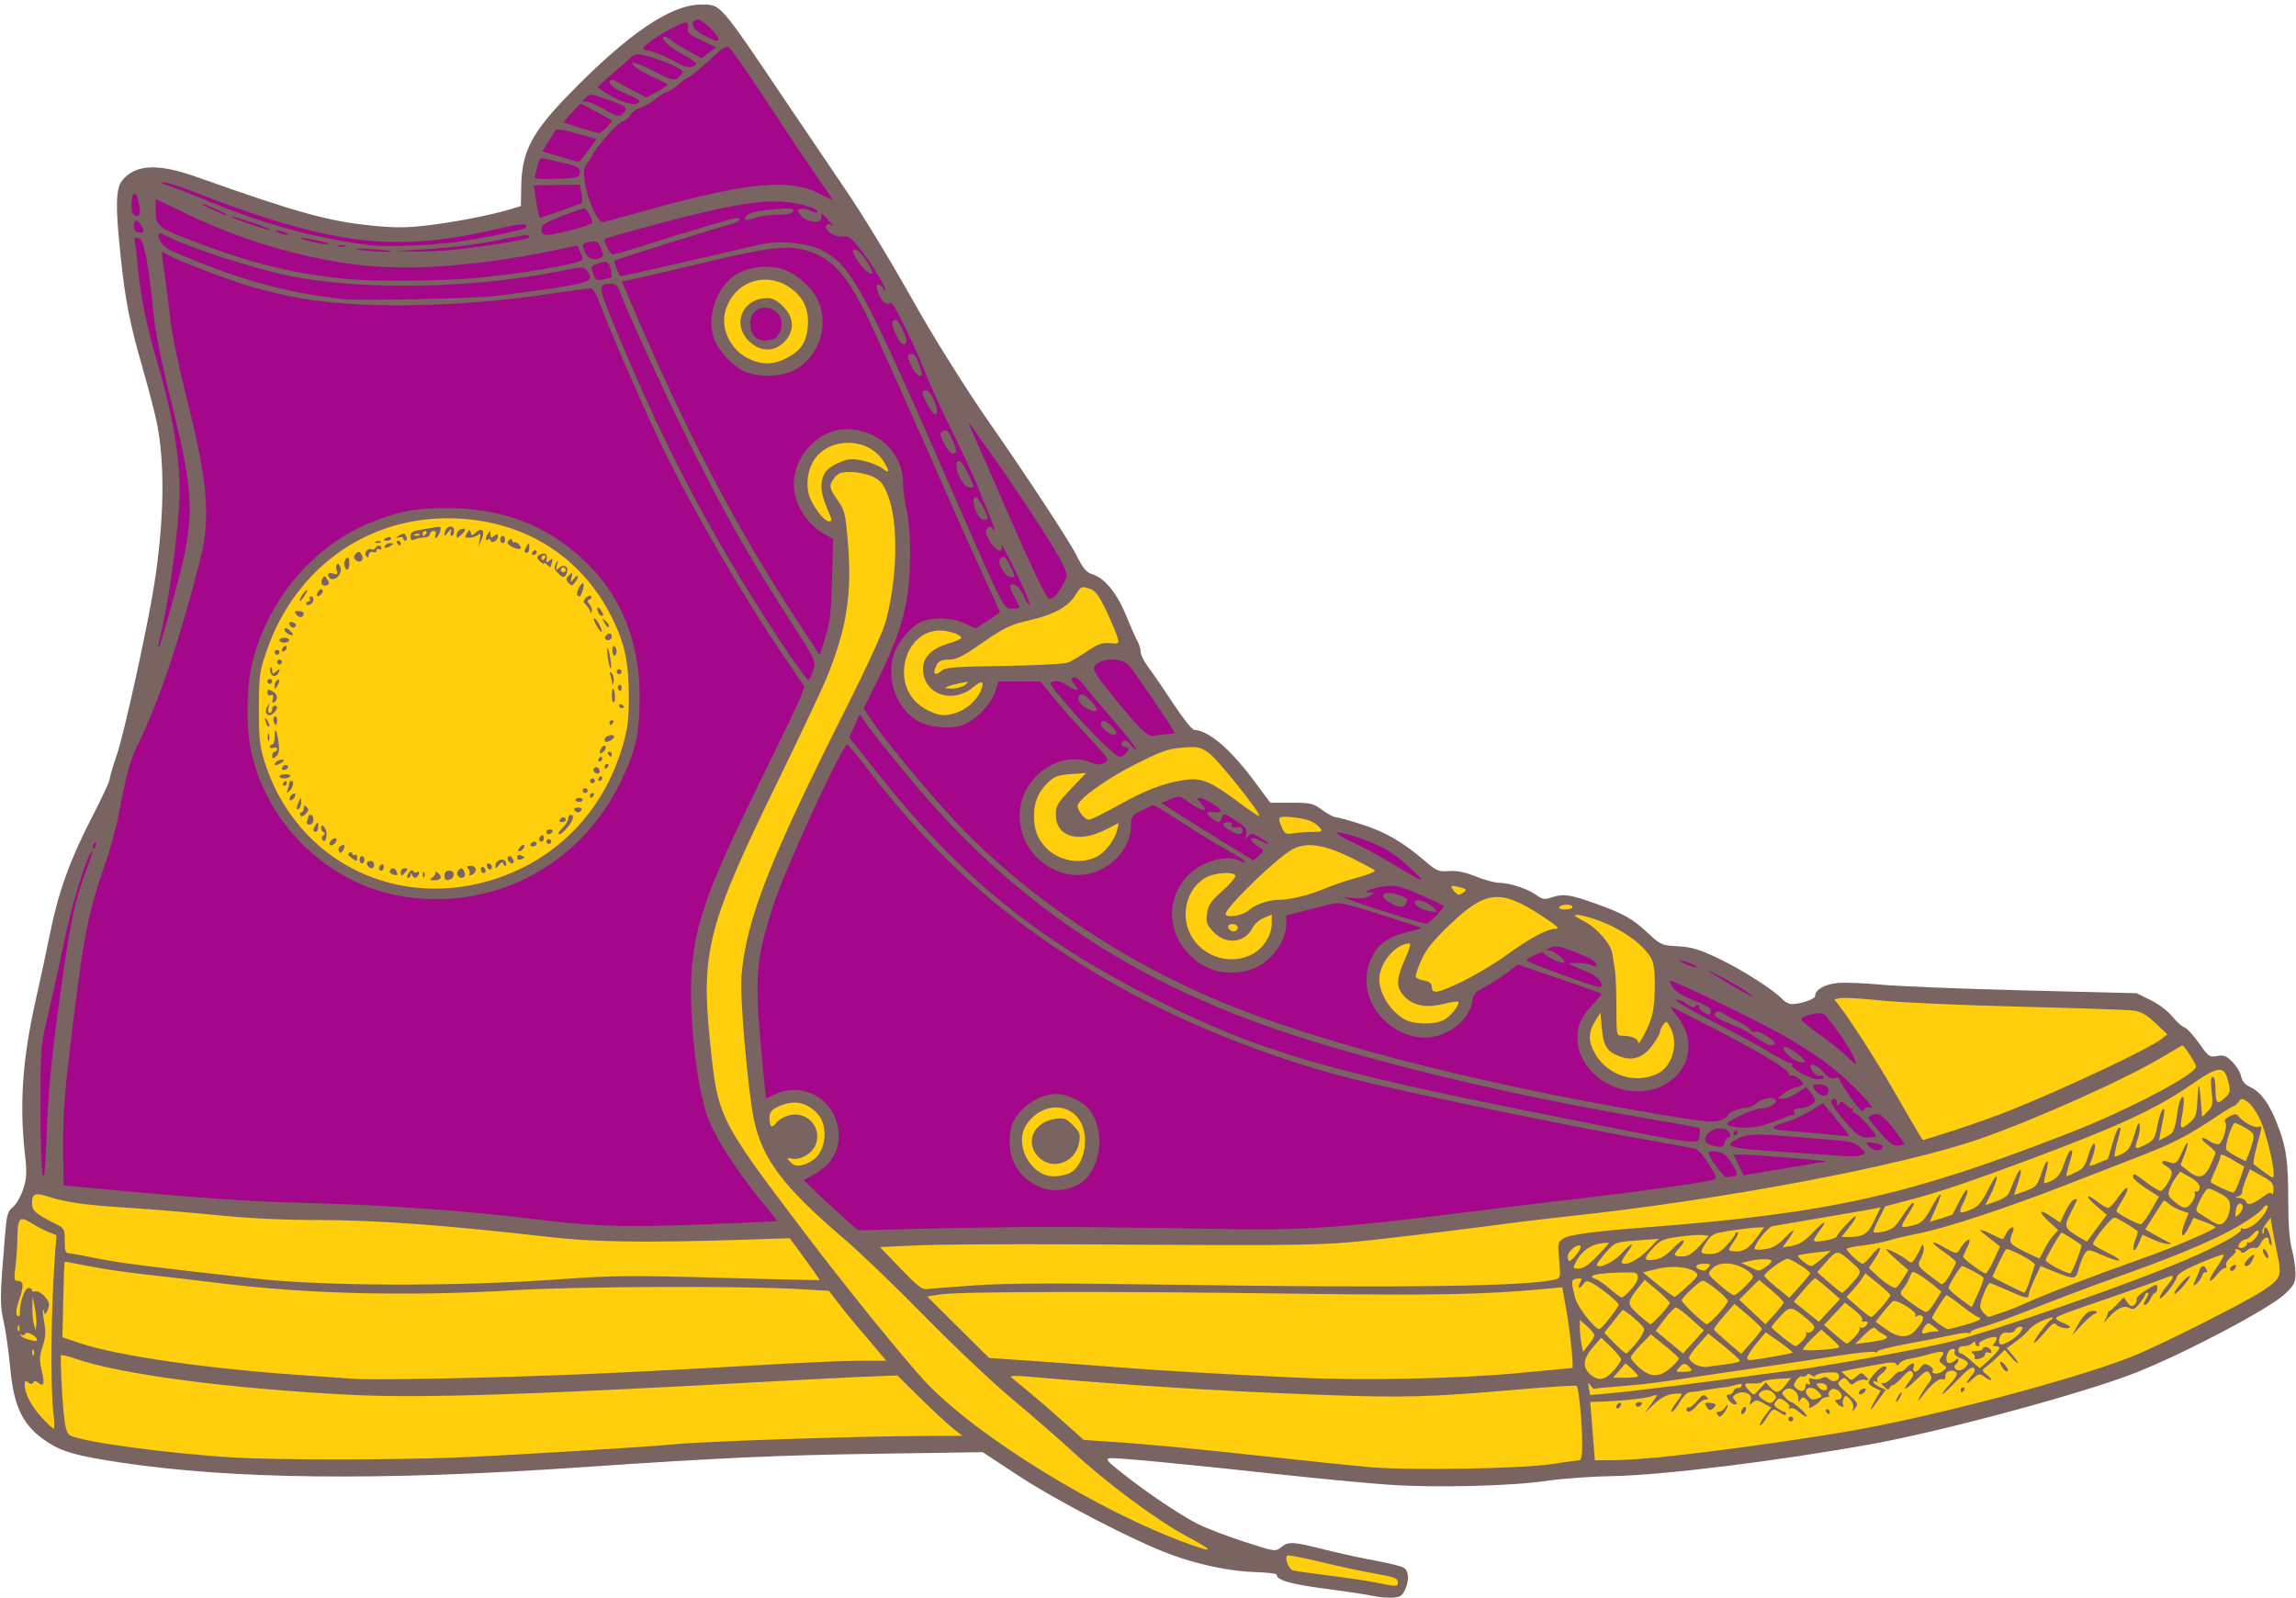
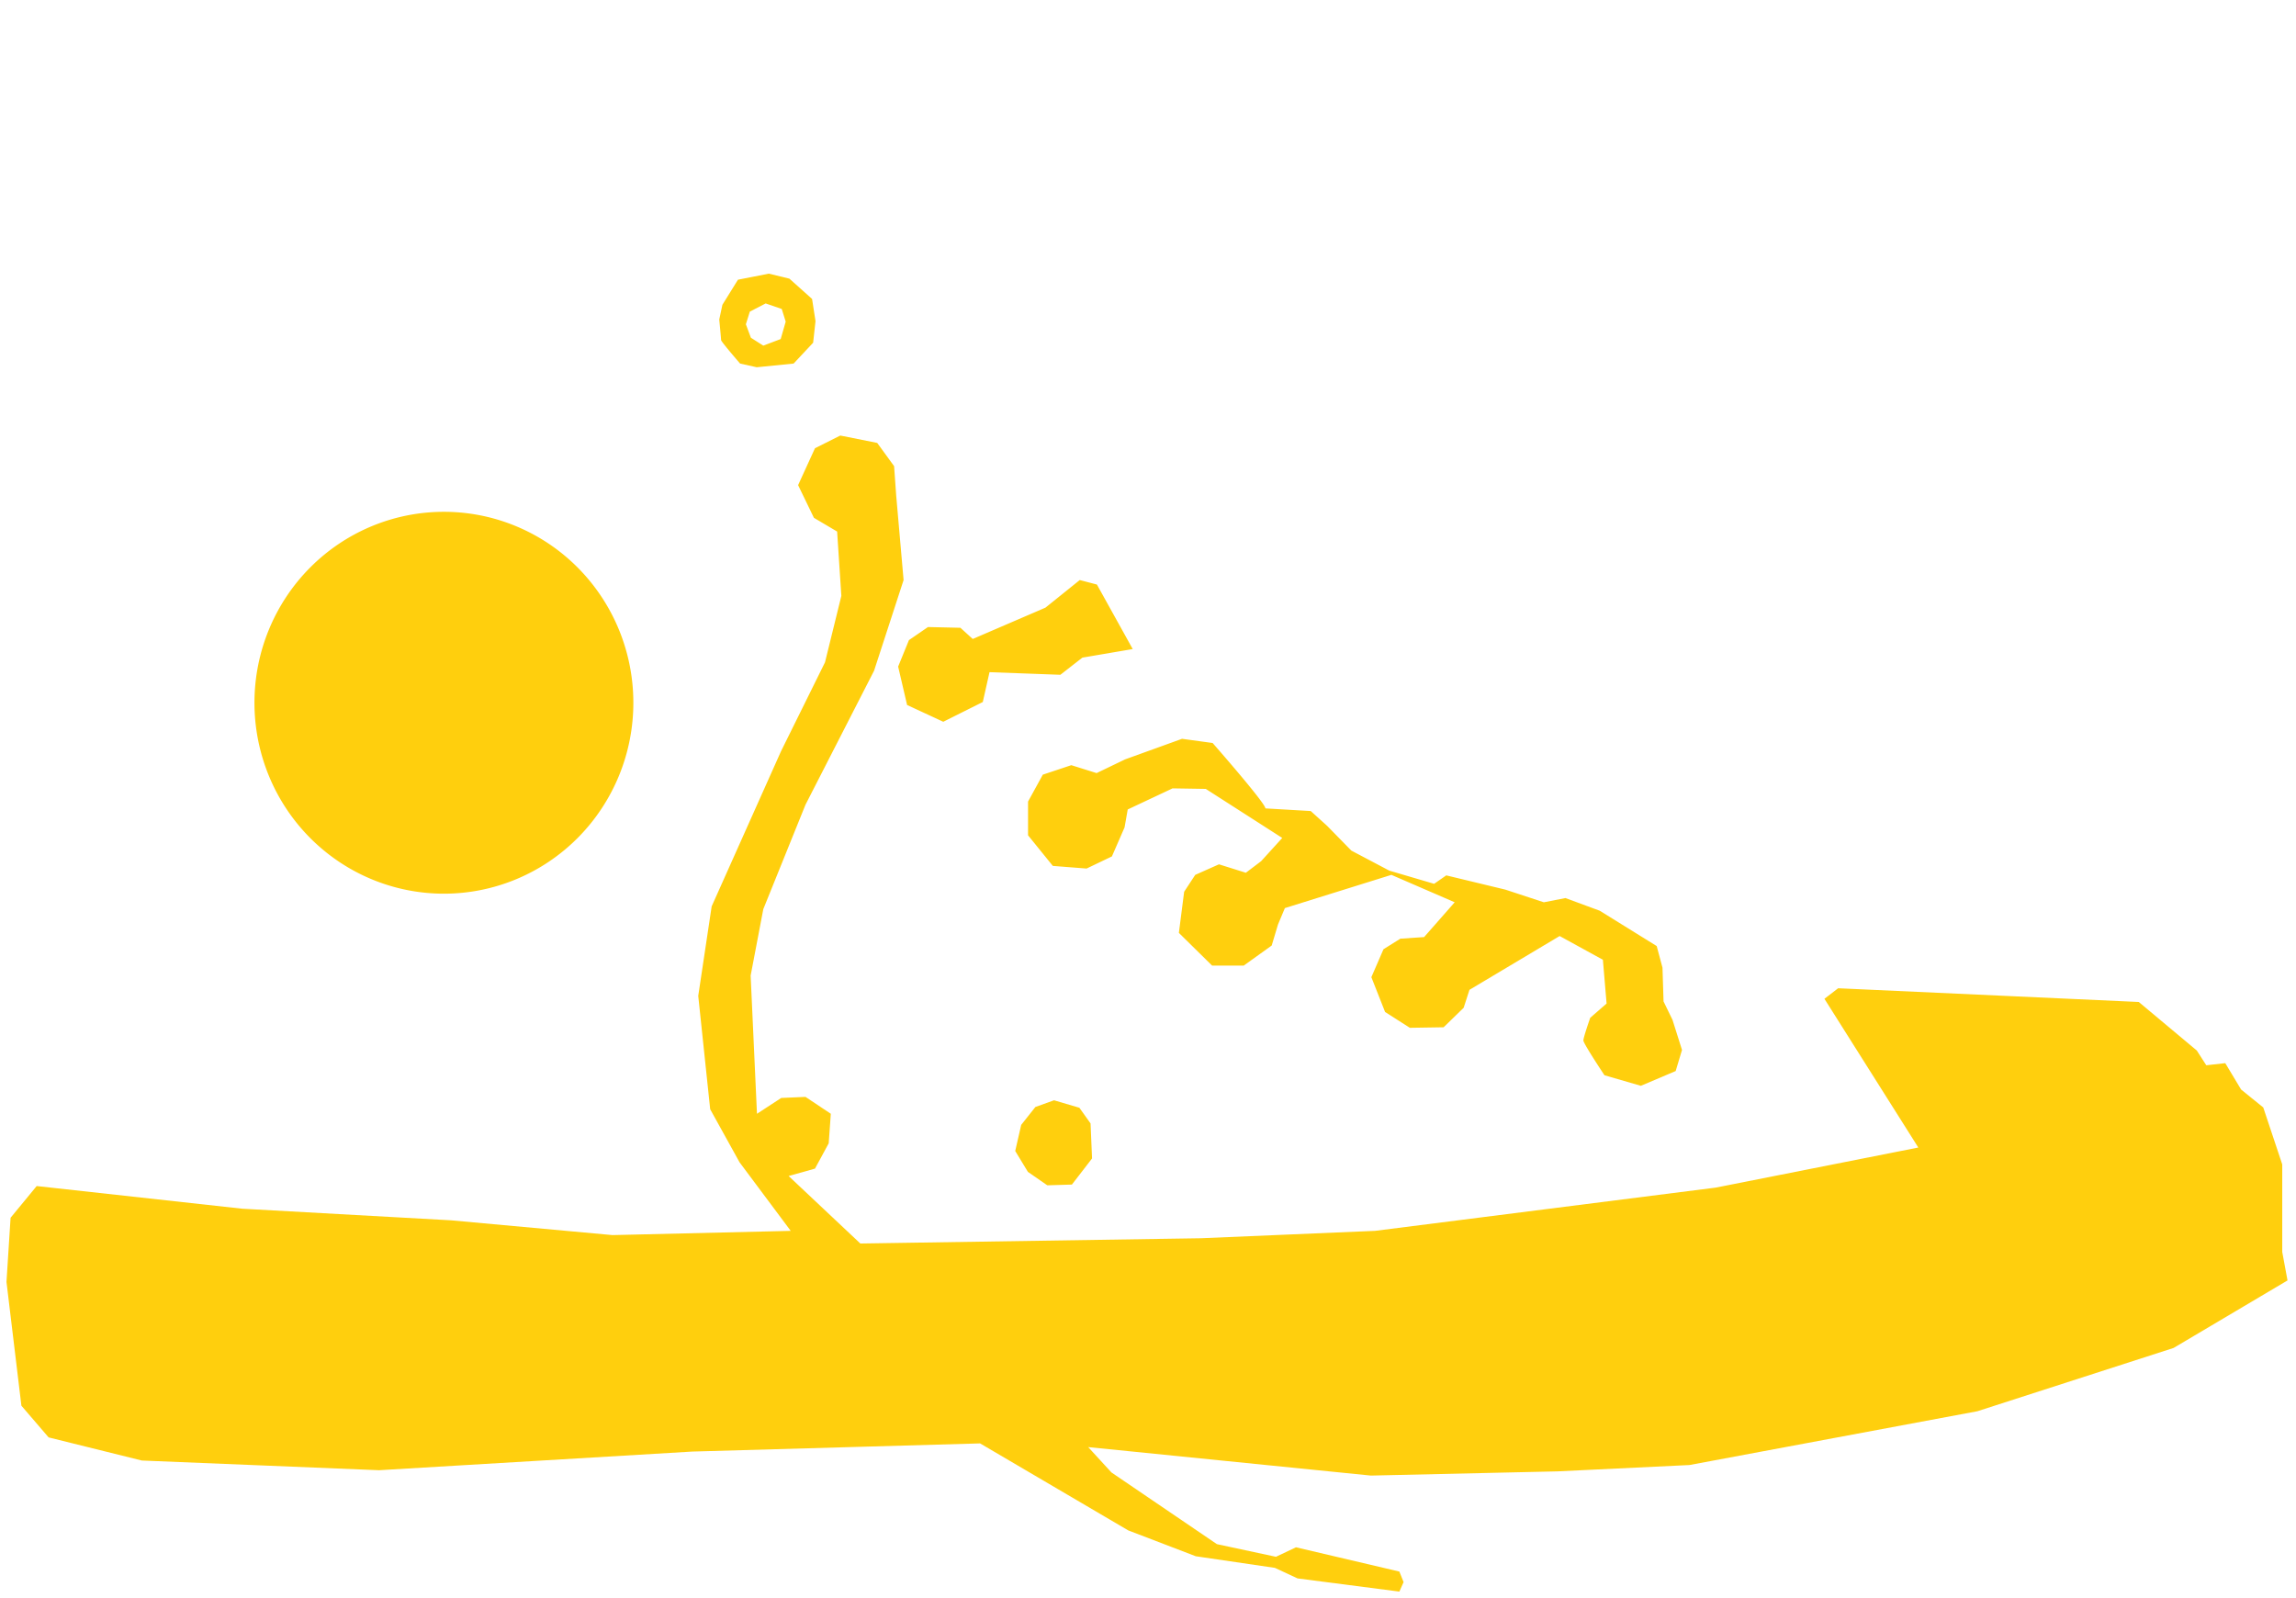
<svg xmlns="http://www.w3.org/2000/svg" fill="#7a6462" height="174.3" preserveAspectRatio="xMidYMid meet" version="1" viewBox="-0.1 -0.5 250.4 174.3" width="250.4" zoomAndPan="magnify">
  <g>
    <g id="change1_1">
-       <path d="m1317.267 1487.762 8.622 1.79 20.336 1.301 19.197.976 13.34 1.79 21.312-.651 10.086.976 19.685-.325 23.752.163 13.178-.813 26.518-3.579 18.709-2.603 11.063-2.603-10.086-16.106-5.206 1.302-5.369-4.555-5.043-2.196-2.928-.163-5.45-4.067-4.067-1.627-2.603.651-7.077-1.952-5.613-1.22-6.589-4.881-3.416-.976-4.984-1.178-2.531-.403-5.234-6.039-3.911-2.013s-6.327-9.203-6.327-9.433c0-.23-2.703-6.385-2.703-6.385l-3.106-1.668-5.407-9.778-9.203-12.884-12.999-22.087-12.079-16.45-4.716.92-12.424 11.043-2.761 5.407v4.947l-11.389 1.841-10.123-.575-17.255-5.522-4.026.345-1.496 1.15 1.956 15.07 2.531 9.318 1.035 9.433-2.301 15.875-2.991 12.424-3.221 8.168-2.761 5.407-2.416 9.778-1.495 9.433z" fill="#a4078a" transform="translate(-1313.857 -1359.316)" />
-     </g>
+       </g>
    <g id="change2_1">
      <path d="m1397.604 1388.66-3.365.661-1.696 2.732-.345 1.61s.202 2.071.202 2.243c0 .173 2.071 2.56 2.071 2.56l1.812.403 4.026-.403 2.128-2.272.259-2.358-.374-2.416-2.474-2.214zm-.345 3.249 1.754.604.431 1.381-.546 1.898-1.898.719-1.352-.863-.546-1.466.431-1.38zm8.139 14.408-2.76 1.381-1.841 4.026 1.725 3.566 2.531 1.496.46 7.017-1.783 7.247-4.795 9.695-7.565 16.919-1.464 9.761 1.302 12.364 3.204 5.788 5.58 7.477-19.441.461-17.6-1.611-22.777-1.266-22.417-2.471-2.847 3.457-.447 6.995 1.627 13.503 2.969 3.457 10.168 2.522 25.867 1.057 34.164-2.034 31.385-.891 16.163 9.49 7.362 2.818 8.628 1.266 2.473 1.15 11.101 1.438.46-1.035-.46-1.15-11.274-2.646-2.185 1.035-6.442-1.38-11.504-7.822-2.531-2.761 30.83 3.106 20.361-.46 14.38-.69 31.405-5.867 21.397-6.902 12.424-7.362-.575-3.106v-9.548l-2.071-6.212-2.416-1.955-1.726-2.876-2.071.231-1.036-1.611-6.327-5.292-32.786-1.496-1.496 1.15 10.239 16.22-22.087 4.371-37.157 4.716-18.981.806-37.157.575-7.822-7.362 2.876-.806 1.496-2.76.23-3.221-2.761-1.841-2.646.115-2.646 1.726-.69-15.07 1.38-7.247 4.601-11.389 7.478-14.609 3.221-9.893-.805-9.203-.231-3.221-1.84-2.531zm-43.229 8.317a20.661 20.824 0 0 0 -20.661 20.823 20.661 20.824 0 0 0 20.661 20.824 20.661 20.824 0 0 0 20.661-20.824 20.661 20.824 0 0 0 -20.661-20.823zm69.345 7.442-3.742 3.01-7.931 3.416-1.343-1.22-3.538-.081-2.074 1.424-1.179 2.888.976 4.189 3.945 1.83 4.311-2.155.732-3.254 7.728.285 2.4-1.871 5.491-.935-3.905-7.036zm11.156 17.314-6.212 2.243-3.106 1.496-2.761-.863-3.106 1.035-1.61 2.934v3.681l2.703 3.336 3.681.287 2.761-1.323 1.38-3.164.345-1.956 4.889-2.301 3.623.058 8.34 5.349-2.301 2.531-1.668 1.265-2.933-.92-2.588 1.151-1.208 1.84-.575 4.487 3.623 3.566h3.451l3.048-2.186.69-2.301.748-1.783 11.618-3.624 6.902 2.99-3.336 3.796-2.588.173-1.841 1.151-1.323 3.048 1.496 3.796 2.703 1.726 3.682-.058 2.185-2.128.633-1.956 9.835-5.867 4.716 2.588.403 4.774-1.783 1.553s-.748 2.128-.748 2.473 2.301 3.796 2.301 3.796l3.969 1.151 3.796-1.611.69-2.301-1.035-3.278-.978-2.013-.115-3.681-.632-2.358-6.212-3.853-3.739-1.381-2.358.46-4.199-1.381-6.442-1.553-1.323.92-4.889-1.438-4.141-2.185-2.646-2.704-1.783-1.61-4.946-.288c.057-.518-5.752-7.132-5.752-7.132zm-13.963 39.423-2.034.732-1.546 1.952-.651 2.847 1.383 2.277 2.115 1.464 2.684-.081 2.196-2.847-.163-3.823-1.22-1.708z" fill="#ffcf0d" transform="translate(-1313.857 -1359.316)" />
    </g>
    <g id="change3_1">
-       <path d="m1463.521 1532.873c-.533-.129-2.849-.479-5.147-.778-3.819-.496-5.394-.948-5.394-1.549 0-.115-.993-.237-2.207-.271-2.766-.076-6.221-.785-9.295-1.908-3.878-1.416-12.425-5.835-16.631-8.599l-3.924-2.578-11.422.171c-11.176.167-17.075.437-32.589 1.491-21.828 1.483-37.809 1.31-50.055-.541-4.728-.715-6.323-1.162-7.932-2.225-2.661-1.759-3.652-3.736-4.052-8.088-.153-1.665-.472-3.911-.708-4.992-.438-2.001-.427-2.69.143-9.521.184-2.204.284-2.554.873-3.043.365-.304.867-1.187 1.114-1.962.385-1.208.41-1.765.172-3.892-.6-5.382-.252-10.306 1.177-16.658.491-2.183 1.194-5.464 1.563-7.292.907-4.501 2.21-8.121 4.547-12.634 1.078-2.082 1.961-3.968 1.961-4.191 0-.223.355-1.436.79-2.696.797-2.312 3.344-13.915 4.074-18.563 1.085-6.905 1.186-13.225.28-17.64-.234-1.139-.943-3.865-1.576-6.057-1.373-4.755-1.855-7.214-2.377-12.154-.567-5.364-.53-7.3.156-8.173 1.422-1.808 3.877-1.928 8.178-.402 10.945 3.884 14.3 4.814 19.11 5.297 2.363.237 3.745.238 5.798 0 2.919-.332 6.979-1.108 9.091-1.738l1.323-.395.042-2.192c.073-3.78 1.155-5.845 5.275-10.069 6.362-6.522 11.029-9.699 14.262-9.71 2.293-.01 1.859-.506 9.781 11.237 2.356 3.493 5.054 7.481 5.996 8.864 2.019 2.963 4.94 7.775 7.63 12.568 1.998 3.561 5.705 9.475 7.962 12.7 4.096 5.856 8.801 13.016 9.614 14.629.787 1.563 1.086 1.909 1.867 2.167 1.288.425 2.623 2.09 3.586 4.473.448 1.108.988 2.33 1.2 2.716.212.386.386.951.386 1.254s.387 1.066.86 1.694c.473.628 1.693 2.407 2.712 3.954 1.019 1.547 2.031 2.823 2.249 2.836 1.649.093 3.97 2.092 6.693 5.765l1.618 2.183h2.287c2.121 0 2.366.058 3.383.794.603.437 1.274.794 1.492.794s1.499.354 2.846.787c2.568.825 4.393 1.881 6.804 3.936 1.333 1.137 1.537 1.224 2.678 1.142.872-.062 1.738.113 2.943.595.939.376 2.067.683 2.505.683 1.139 0 3.087.633 4.044 1.315.703.5.939.543 1.646.296 1.296-.452 2.017-.354 4.848.658 3.094 1.106 4.027 1.637 5.821 3.313 1.273 1.19 1.393 1.24 3.175 1.344 1.527.088 2.305.323 4.427 1.334 2.557 1.218 6.065 3.462 6.961 4.452.257.284.717.516 1.022.515 1 0 2.539-.545 2.539-.896 0-.666 1.017-1.253 2.42-1.397.779-.08 2.905 0 4.724.173 1.819.175 8.844.457 15.61.627l12.303.308 1.527.748c.869.426 1.883 1.192 2.355 1.779.456.567 1.051 1.102 1.322 1.188.271.086.992.863 1.601 1.727 1.047 1.485 1.154 1.561 1.972 1.408.727-.136.994-.034 1.669.642.443.443.874 1.153.959 1.579.107.537.423.902 1.029 1.191 1.136.541 2.015 1.746 2.883 3.949 1.005 2.55 1.219 4.017 1.222 8.378 0 2.566.135 4.356.394 5.322.215.8.392 1.982.394 2.625 0 1.035-.127 1.294-1.13 2.249-1.679 1.599-10.754 6.399-16.205 8.57-5.555 2.213-21.152 6.431-28.964 7.833-10.349 1.857-22.643 3.375-28.178 3.478-2.328.043-5.484.267-7.011.496-3.968.595-12.268.803-17.462.437-2.401-.169-7.64-.665-11.642-1.102-10.706-1.17-18.037-1.866-18.719-1.778-.507.066-.279.332 1.452 1.694 2.732 2.15 6.186 4.471 8.139 5.469.873.446 3.134 1.313 5.024 1.926 3.408 1.105 3.442 1.11 4.071.616.833-.655 1.204-.635 4.796.266 1.673.419 4.199.968 5.612 1.219 1.413.251 2.767.601 3.01.778.536.392.567 1.393.075 2.425-.306.641-.539.774-1.422.812-.581.025-1.492-.06-2.026-.19zm2.689-1.528c0-.402-.427-.556-2.58-.931-1.419-.247-4.099-.823-5.957-1.279-1.857-.456-3.449-.757-3.538-.669-.296.296.164 1.471.631 1.613.254.077 2.01.331 3.902.564s4.213.58 5.159.771c2.35.476 2.381.475 2.381-.07zm-22.978-4.954c-3.279-1.747-8.66-5.736-12.477-9.249-1.528-1.407-4.505-3.997-6.614-5.756-2.11-1.759-6.396-5.811-9.525-9.005s-7.117-7.024-8.864-8.513c-6.568-5.6-8.893-8.687-9.777-12.983-.672-3.268-1.543-13.291-1.355-15.601.499-6.126 3.006-12.55 11.412-29.236 2.284-4.534 4.006-8.3 4.318-9.444 1.293-4.742 1.401-10.835.242-13.761-.497-1.257-.79-1.623-1.618-2.028-.556-.272-1.614-.503-2.351-.514-1.093-.016-1.43.092-1.833.589-.668.825-.628 1.139.321 2.485.734 1.042.841 1.453 1.084 4.175.53 5.929-.058 9.787-2.328 15.297-.515 1.251-2.942 6.382-5.392 11.403-7.514 15.397-8.279 18.339-7.297 28.046.853 8.434.864 8.456 10.317 20.944 4.374 5.779 11.061 14.03 13.226 16.32 5.642 5.968 18.981 14.168 28.734 17.663 2.774.994 2.702.729-.223-.83zm39.779-7.902c1.455-.226 2.795-.413 2.977-.416.237 0 .327-.588.319-2.056-.012-2.204-.371-5.829-.599-6.056-.077-.077-2.977.105-6.445.403-9.622.828-12.51.907-21.255.58-11.588-.433-20.365-.979-32.411-2.016-1.06-.091-1.739-.061-1.587.071.145.127.979.815 1.852 1.53.873.715 2.599 2.205 3.836 3.312l2.249 2.013 4.585.314c2.522.173 8.911.789 14.199 1.37 5.288.581 10.964 1.166 12.613 1.3 4.426.361 16.47.146 19.668-.35zm-119.327-.724c5.096-.2 21.105-1.169 23.283-1.409 2.952-.325 20.007-.905 27.517-.935l4.233-.017-1.058-.835c-.582-.459-2.18-1.941-3.551-3.292l-2.492-2.458-3.461.139c-1.903.076-6.556.311-10.34.522-25.913 1.444-38.219 1.837-45.706 1.461-13.323-.669-25.165-2.223-30.163-3.958-.837-.29-1.53-.445-1.542-.344-.066.61.084 3.971.268 5.984.158 1.725.335 2.448.66 2.686.97.709 10.363 2.001 17.877 2.459 4.645.283 17.227.281 24.474 0zm131.762-.095c5.608-.593 13.116-1.627 19.447-2.679 8.943-1.485 24.86-5.657 31.353-8.218 2.851-1.125 12.091-5.767 14.2-7.134 2.068-1.341 2.198-1.658 1.673-4.072-.236-1.085-.496-2.417-.578-2.958l-.149-.985-.516.657c-.284.361-.457.804-.384.985.078.193.141.138.153-.135.037-.817.432-.495.721.587.154.577.179.987.055.91-.124-.077-.226-.321-.226-.543 0-.566-.609-.309-.924.389-.154.341-.416.523-.634.44-.204-.078-.58.047-.835.278-.307.278-.524.325-.639.139-.096-.155-.306-.282-.467-.282s-.218.075-.126.167c.092.092-.134.404-.501.693-.368.289-.606.689-.53.888.076.199.027.334-.11.299-.137-.035-.538.294-.893.731-1.025 1.263-1.033.635-.01-.803.511-.718.83-1.339.711-1.379-.12-.04-1.282.38-2.582.933-1.652.703-2.406 1.167-2.505 1.542-.188.71-1.865 2.717-1.851 2.215.01-.215.361-.8.788-1.3.825-.965.848-1.266.072-.942-.761.318-6.055 2.189-9.073 3.207-1.528.516-2.892 1.048-3.032 1.182-.158.153.065.365.595.565.467.176.849.393.849.482 0 .313-1.194.115-1.476-.245-.229-.292-.484-.122-1.294.867-.555.677-1.063 1.176-1.13 1.109-.141-.141 1.195-1.985 1.784-2.463.546-.443.249-.416-.956.087-.561.234-1.184.659-1.383.945-.2.285-.829.856-1.398 1.268l-1.035.75.689.819c.379.451.614.819.521.819-.093 0-.45-.327-.795-.728l-.626-.728-.75.731c-.412.402-.988.906-1.279 1.121-.523.386-.522.396.132.917.756.602.401.725-.382.133-.467-.353-.586-.322-1.298.339-.771.717-.742.383.047-.535.269-.313.315-.557.139-.734-.177-.177-.775.27-1.798 1.342-.843.884-1.576 1.564-1.629 1.511-.053-.053.33-.547.85-1.099.624-.662.857-1.092.684-1.265-.406-.406-1.249-.119-1.204.411.025.291-.094.42-.31.337-.378-.145-1.227.558-2.193 1.818-.509.663-.557.685-.29.132.175-.364.539-.945.808-1.292.559-.721.575-.81.231-1.352-.206-.325-.464-.186-1.451.783-1.245 1.222-1.599 1.261-.664.073.388-.493.456-.761.247-.968-.208-.205-.507-.043-1.062.575-.425.473-.883.86-1.019.86-.136 0-.301.149-.369.331-.088.238-.262.192-.617-.164-.344-.344-.376-.459-.107-.378.213.064.67-.219 1.016-.63.346-.411.721-.69.834-.621.113.07.418-.109.678-.396.555-.613 1.042-.692.828-.135-.243.633.288.725.711.122.327-.466.481-.508.952-.256.309.165.5.401.424.524-.255.413.537.489 1.06.101.508-.376.508-.391.016-.756-.419-.311-.446-.44-.161-.784.543-.654.146-.743-1.368-.306-.775.224-1.745.45-2.156.503-.411.053-.867.269-1.012.478-.176.253-.306.282-.387.086-.082-.198-.488-.227-1.237-.09-.613.113-1.531.277-2.041.365-.509.088-1.324.248-1.811.357l-.885.197.554.502c.538.487.57.488 1.092.015.513-.465.558-.466.992-.019.431.443.426.462-.1.379-.305-.048-.755.079-1.0.282-.387.322-.493.305-.806-.122-.318-.434-.414-.447-.82-.111-.426.353-.369.462.766 1.46 1.14 1.004 1.198 1.114.828 1.593-.344.445-.376.45-.233.042.098-.281-.03-.688-.314-1.002-.418-.462-.508-.477-.708-.12-.126.225-.156.527-.067.671.258.417-.299.304-.663-.134-.27-.325-.252-.397.1-.397.59 0 .541-.715-.072-1.044-.364-.195-.581-.172-.791.081-.16.192-.212.428-.116.524.096.096-.018.174-.254.174-.235 0-.523.149-.639.331s-.475.478-.797.658c-.477.266-.56.262-.451-.024.074-.193-.059-.511-.294-.707-.361-.3-.467-.296-.669.024-.186.294-.241.248-.244-.206-.01-.762-.942-1.299-1.483-.85-.337.28-.33.384.058.812.244.27.538.491.652.491s.598.357 1.076.794c.478.436.746.794.595.794-.151 0-.536-.244-.856-.543-.32-.298-.718-.459-.884-.356-.175.108-.23.07-.131-.09.094-.152-.115-.464-.464-.693-.577-.378-.666-.378-.98-0-.289.349-.264.475.159.784.277.203.6.368.718.368s.214.126.214.28c0 .157-.258.099-.588-.132-.807-.565-.877-.541-1.537.528-.32.517-.643.877-.72.801-.076-.076.166-.539.539-1.027l.678-.888-.785-.464c-.662-.391-.854-.408-1.22-.111-.38.309-.41.289-.243-.155.299-.796-.787-1.252-1.662-.699-.315.199-.321.312-.034.657.287.345.283.417-.019.417-.201 0-.514-.238-.696-.529-.271-.435-.264-.529.04-.529.204 0 .44-.18.524-.399.084-.22.29-.368.458-.331.168.038.357-.074.422-.249.086-.234-.098-.256-.699-.083-.449.129-.844.227-.877.217-.071-.02-2.873.392-3.17.465-.109.027-.466.065-.794.084-.398.024-.795.385-1.198 1.091-.332.581-.725 1.056-.873 1.056-.148 0 .034-.398.405-.885.371-.487.675-.95.675-1.029 0-.079-.446-.087-.992-.017-.664.085-1.334.447-2.026 1.095l-1.034.968.769-1.043c.655-.888.69-1.013.24-.839-.721.279-3.138.555-5.656.645l-1.29.046.095 1.125c.052.618.167 2.047.255 3.175l.16 2.05h2.028c1.115 0 3.695-.179 5.732-.395zm13.361-4.101c0-.145.119-.265.265-.265s.265.119.265.265-.119.265-.265.265-.265-.119-.265-.265zm-7.805-.529c-.09-.146.016-.265.236-.265.22 0 .521-.208.669-.463.148-.255.27-.344.269-.199-.001.311-.634 1.191-.857 1.191-.084 0-.227-.119-.317-.265zm2.683-.397c.084-.218.255-.397.38-.397s.16.179.076.397c-.084.218-.255.397-.38.397-.125 0-.159-.179-.076-.397zm9.224.132c-.09-.145-.037-.265.117-.265.154 0 .28.119.28.265s-.053.265-.117.265c-.064 0-.19-.119-.28-.265zm-15.214-.265c0-.145.116-.235.258-.198.142.036.55-.291.906-.728.521-.638.714-.729.985-.463.273.267.255.331-.093.331-.237 0-.665.298-.951.661-.528.671-1.106.879-1.106.397zm2.188-.249c-.265-.425-.222-.482.341-.45.722.042.811.232.304.653-.253.21-.421.157-.646-.203zm-9.861.016c0-.145.119-.338.265-.428s.265-.044.265.101c0 .145-.119.338-.265.428-.145.09-.265.044-.265-.101zm27.781.16c0-.089.238-.566.53-1.06l.53-.898-.662-.302c-.364-.166-.662-.414-.662-.552 0-.438 1.28-1.79 1.694-1.79.463 0 .268.421-.426.922-.266.192-.404.478-.306.636.106.172.054.211-.128.099-.168-.104-.305-.082-.305.049 0 .131.304.376.675.545l.675.307-.73.992c-.402.545-.765 1.041-.807 1.102-.042.061-.077.038-.077-.051zm-25.665-.456c0-.145.186-.265.412-.265.227 0 .339.119.249.265s-.276.265-.412.265c-.137 0-.249-.119-.249-.265zm28.575-.794c.156-.291.343-.529.415-.529.073 0 0 .238-.151.529-.156.291-.343.529-.415.529-.073 0 0-.238.151-.529zm-4.233-.479c0-.142.189-.331.419-.419.258-.099.379-.04.314.154-.132.396-.733.613-.733.266zm11.113-.315c0-.145.126-.265.28-.265s.207.119.117.265-.216.265-.28.265c-.064 0-.117-.119-.117-.265zm4.533-2.424c-.45-.72-.233-.88.337-.25.251.278.354.568.228.646-.126.078-.38-.101-.565-.396zm8.295-4.757c.385-.696.928-1.293 1.256-1.379.66-.173 1.071.093.468.303-.218.076-.848.625-1.4 1.221l-1.003 1.082zm3.023-.656c.149-.308.245-.606.213-.661-.031-.055-.01-.073.05-.038.059.035.457-.303.885-.751l.778-.814.396.565c.304.435.478.497.753.269.197-.163.308-.437.248-.608-.06-.171.423-.634 1.074-1.029 1.108-.672 1.184-.684 1.184-.198 0 .285-.1.519-.222.519-.122 0-.358.298-.523.661-.166.364-.437.661-.602.661-.189 0-.14-.245.133-.661.238-.364.312-.661.163-.661-.149 0-.271.089-.272.198-.001.109-.276.542-.612.962-.516.645-.694.719-1.148.476-.581-.311-1.336.064-2.288 1.134l-.478.537zm7.442-2.683c-.011-.369 1.516-2.066 1.696-1.885.063.063-.291.588-.786 1.166-.495.579-.905.902-.91.719zm2.107-.961c0-.093.11-.375.245-.628.135-.253.31-.668.389-.922.177-.573.58-.6.79-.052.087.226.048.343-.085.261-.133-.082-.315.079-.404.359-.158.498-.935 1.315-.935.983zm3.969-1.72c0-.13.172-.302.383-.383.256-.098.335-.02.236.236-.161.418-.62.527-.62.147zm1.587-.516c0-.123.238-.439.529-.703.582-.527.677-.373.255.414-.276.516-.784.703-.784.288zm2.129-1.077c-.163-.304-.185-.552-.05-.552.272 0 .647.801.462.987-.064.064-.25-.131-.412-.435zm-241.09 17.374c-.361-2.849-.262-11.932.193-17.69l.138-1.749-.872-.352c-.48-.193-1.334-.638-1.899-.989-1.283-.796-1.47-.573-1.502 1.795-.013.946-.112 2.345-.221 3.109-.133.933-.105 1.39.085 1.393.823.012.901.412.38 1.955-.37 1.095-.442 1.638-.245 1.835.197.197.281.088.282-.368 0-1.136.535-2.633.937-2.633.211 0 .384.115.384.256 0 .141.153.198.34.126.444-.17 1.513.832 1.508 1.414-.01.584-.515 1.436-.521.872 0-.206-.054-.325-.115-.264-.061.061 0 .688.129 1.393.183.977.139 1.59-.182 2.572-.356 1.087-.371 1.501-.099 2.634.346 1.444.237 1.843-.369 1.341-.272-.226-.431-.233-.559-.025-.129.208-.285.203-.553-.02-.302-.25-.373-.201-.373.26 0 .969.704 2.32 1.866 3.58.612.664 1.194 1.207 1.294 1.207s.088-.744-.027-1.654zm187.643-2.17c-.405-.488-1.106-.532-1.542-.096-.243.243-.15.422.407.787.625.41.772.422 1.099.096.309-.309.316-.451.037-.787zm4.874.483c.394-.151.392-.207-.019-.661-.755-.834-1.859-.411-1.151.441.355.427.54.462 1.171.22zm-15.865-1.31c2.765-.349 6.337-.816 7.938-1.04 1.601-.223 3.867-.521 5.037-.662 3.26-.393 13.944-2.325 17.037-3.08 5.029-1.228 19.331-6.184 25.815-8.947 3.583-1.526 6.279-3.005 6.077-3.332-.083-.135.025-.178.241-.095.216.083.769-.127 1.23-.466.858-.631 1.792-2.072 1.344-2.072-.137 0-.289.09-.338.2-.218.496-2.398 1.947-4.454 2.966-2.819 1.396-6.314 2.8-11.906 4.78-2.401.85-6.271 2.309-8.599 3.241-2.328.932-4.858 1.855-5.622 2.05-.764.195-1.389.459-1.389.585s-.098.169-.219.095c-.12-.074-.924.022-1.786.215-.862.193-3.077.628-4.923.968s-3.298.711-3.227.825c.07.114-.053.138-.275.053-.222-.085-1.984.094-3.916.398-1.932.304-6.371.967-9.863 1.472s-7.509 1.095-8.926 1.311-3.738.472-5.159.571c-1.421.099-2.631.222-2.69.274-.058.052-.256-.109-.438-.359-.289-.395-.313-.357-.19.288l.142.742 2.016-.175c1.109-.096 4.278-.46 7.043-.809zm9.464.274.622-.671.488.539c.641.709.946.663 1.665-.248l.598-.758-1.518.093c-.835.051-1.551.192-1.591.314-.041.122-.49.202-.998.178-1.043-.049-1.11.053-.487.741.546.603.479.613 1.221-.187zm4.955-.286c0-.236.126-.319.31-.205.21.13.253.045.134-.266-.14-.365-.069-.424.347-.292.287.091.725.052.972-.086.311-.174.56-.142.807.105.448.448 1.188.19 1.079-.376-.063-.33-.346-.406-1.27-.341-.653.046-1.229.197-1.28.336-.055.152-.231.138-.44-.036-.229-.19-.404-.198-.512-.023-.09.146-.31.21-.487.142-.178-.068-.486.137-.684.455-.316.506-.303.622.106.921.532.389.918.249.918-.334zm2.274-.061c-.092-.149-.399-.253-.682-.232-.48.036-.485.071-.08.519.442.489 1.091.245.762-.287zm-135.359-1.227c5.166-.224 13.332-.644 18.146-.933s10.089-.526 11.723-.526h2.969l-1.139-1.356c-.626-.746-1.615-1.911-2.197-2.589-.582-.678-1.475-1.783-1.984-2.455l-.926-1.222-3.572-.205c-6.001-.344-24.016-.27-30.559.125-11.603.701-22.697.438-32.411-.768-2.256-.28-5.827-.698-7.938-.928-2.11-.23-4.957-.651-6.328-.934s-2.52-.486-2.554-.45c-.035.037-.102 1.902-.15 4.144l-.087 4.078 1.848.627c4.097 1.391 13.991 2.818 24.337 3.511 2.328.156 4.769.329 5.424.385 2.142.183 15.809-.088 25.4-.504zm101.865-.123c3.129-.297 5.735-.54 5.791-.541.182 0-.239-4.034-.674-6.452l-.423-2.35-1.815.169c-6.853.637-12.092.737-27.354.524-19.466-.272-36.486-.24-38.568.074l-1.527.23 3.379 3.355 3.379 3.355 4.233.286c2.328.157 6.376.457 8.996.667 4.859.39 11.756.792 20.505 1.197 7.189.332 17.493.113 24.077-.512zm10.385-.354c.4-.456.728-.959.728-1.117 0-.158-.486-.758-1.081-1.333l-1.081-1.046-.904 1.036c-1.121 1.285-1.186 2.275-.201 3.05.871.685 1.561.524 2.538-.591zm2.58.702c0-.186-1.36-1.497-1.419-1.368-.02.044-.325.408-.678.808l-.641.728h1.369c.753 0 1.369-.076 1.369-.168zm3.573-.926c.52-.457.911-.92.869-1.029-.042-.11-.743-.741-1.559-1.402l-1.483-1.203-1.097 1.118c-.603.615-1.097 1.25-1.097 1.411s.421.663.935 1.115c1.227 1.077 2.197 1.075 3.431-.01zm2.248.28c0-.099-.183-.331-.406-.516-.336-.279-.489-.248-.887.179-.47.505-.462.516.406.516.488 0 .887-.081.887-.179zm29.845-.297c.477-.477.395-.644-.49-1.011-.523-.217-.756-.468-.662-.713.098-.254-.01-.349-.317-.291-.568.108-.817 1.538-.268 1.538.199 0 .504-.143.679-.318.229-.229.318-.233.318-.016 0 .166-.121.377-.269.468-.333.205-.082.659.364.659.181 0 .471-.143.646-.318zm-25.942-.369c.764-.097 1.389-.259 1.389-.36 0-.101-.776-.814-1.724-1.583l-1.724-1.399-1.043 1.154c-.574.635-1.048 1.288-1.054 1.452-.02.544 1.147 1.153 1.974 1.03.436-.065 1.419-.198 2.183-.294zm28.665-.559c1.124-1.065 1.269-1.401.606-1.401-.355 0-.371-.07-.095-.403.184-.222.266-.472.182-.556-.242-.242-2.061.446-1.894.716.083.134.024.243-.13.243-.154 0-.28-.143-.28-.318 0-.247-.07-.247-.318 0-.175.175-.591.318-.926.318-.364 0-.609.159-.609.397 0 .218.126.397.279.397s.659.357 1.125.792c.465.436.886.793.935.794.049.001.555-.44 1.125-.979zm-1.701-.146c.087-.141-.01-.36-.206-.487-.259-.164-.154-.232.363-.235.4 0 .728-.103.728-.225 0-.376.763-.242.918.162.1.26.019.333-.253.229-.235-.09-.4-.01-.4.204 0 .197-.294.414-.653.483-.382.073-.588.018-.495-.131zm-21.496-.191c.861-.147 1.606-.309 1.656-.359.05-.05-.588-.571-1.419-1.156l-1.51-1.065-1.005 1.217c-.553.669-1.005 1.373-1.005 1.564 0 .361.01.361 3.284-.2zm-190.164-.584c-.084-.211-.147-.148-.16.16-.011.279.051.435.139.347.088-.088.097-.316.021-.507zm174.809-.855c.544-.663.894-1.337.809-1.556-.16-.418-2.208-2.151-2.36-1.998-.051.051-.515.628-1.033 1.282l-.941 1.189 1.105 1.126c.608.619 1.185 1.126 1.283 1.126.098 0 .609-.526 1.135-1.169zm5.951-2.601c-.764-.691-1.516-1.25-1.67-1.242-.154.01-.713.583-1.241 1.277l-.96 1.262 1.49 1.235 1.489 1.235 1.141-1.255 1.141-1.255zm7.707 1.086c0-.102-.67-.757-1.488-1.457l-1.488-1.271-1.152 1.317c-.633.724-1.125 1.392-1.091 1.483.033.091.715.725 1.516 1.409l1.455 1.243 1.125-1.269c.619-.698 1.125-1.353 1.125-1.455zm-18.258.693c.001-.149-.356-.585-.792-.968l-.794-.697v.869c0 .478.078 1.261.174 1.741l.174.872.618-.772c.34-.425.619-.895.619-1.044zm26.702 1.308c.061-.06-.356-.517-.926-1.015l-1.036-.905-.992.959c-.546.527-.992 1.069-.992 1.204 0 .232 3.699 0 3.947-.243zm-3.99-.725c.318-.338.487-.715.377-.836-.111-.122-.065-.144.1-.049.165.094.452-.011.637-.234.284-.342.194-.526-.565-1.17-1.756-1.488-1.92-1.508-2.982-.365-.522.561-.952 1.094-.956 1.184-.01.194 2.383 2.086 2.636 2.086.096 0 .435-.277.753-.615zm23.831-1.03c.235-.376.212-.472-.113-.472-.224 0-.469.162-.545.359-.077.201-.429.327-.802.286-.478-.053-.724.088-.879.501-.129.345-.106.643.058.748.325.207 1.862-.751 2.281-1.421zm-18.144.634c.393-.41.624-.846.512-.969s-.067-.145.099-.051c.165.094.448-.01.628-.222.303-.365.179-.511-.353-.419-.12.021-.149-.074-.065-.21.084-.136-.307-.613-.87-1.058l-1.023-.81-1.144 1.22-1.144 1.22 1.173 1.014c.645.558 1.24 1.018 1.322 1.022.082 0 .47-.328.864-.738zm3.329.214c.289-.153.229-.274-.265-.534-.351-.185-.724-.467-.829-.627-.122-.186-.553.073-1.191.714l-1 1.006 1.455-.18c.8-.099 1.623-.269 1.828-.378zm-201.589.066c0-.381-1.158-.955-1.267-.627-.055.166-.239.225-.409.13-.208-.117-.222-.083-.043.105.228.239.802.452 1.521.563.109.017.199-.06.199-.17zm204.799-.923c.815-.864 1.097-1.46.783-1.653-.146-.09-.403-.079-.571.025-.184.114-.234.073-.126-.102.211-.341-2.071-1.763-2.452-1.528-.139.086-.625.626-1.079 1.2l-.826 1.043 1.111.805c1.325.96 2.386 1.03 3.16.21zm2.193.06c.559-.01.557-.019-.088-.521-.612-.476-.686-.482-.992-.076-.455.604-.414.956.088.763.23-.088.677-.163.992-.167zm-208.928-.573c-.084-.211-.147-.148-.16.16-.012.279.051.435.139.347.088-.088.097-.316.021-.507zm1.705-2.067-.24-1.191-.025 1.191c-.014.655.062 1.488.168 1.852l.193.661.072-.661c.04-.364-.036-1.197-.168-1.852zm171.778 1.147c.529-.679.961-1.326.961-1.438 0-.254-2.028-1.906-2.889-2.354-.541-.281-.689-.267-.955.097-.452.618-.726.531-.377-.12.263-.491.228-.541-.321-.463-.661.094-.676.27-.185 2.162.239.919 2.133 3.349 2.61 3.349.107 0 .628-.555 1.157-1.234zm38.687.782c.933-.249 1.697-.546 1.697-.661s-.098-.209-.218-.209c-.12 0-.908-.536-1.752-1.191-.843-.655-1.608-1.19-1.7-1.189-.137 0-1.265 1.747-1.575 2.438-.071.157 1.468 1.26 1.762 1.264.049.001.853-.203 1.786-.451zm-33.138-1.124c.533-.576.969-1.153.969-1.282 0-.129-.613-.751-1.362-1.383l-1.362-1.148-.601.754c-1.369 1.717-1.373 1.87-.09 3.03.641.58 1.236 1.059 1.322 1.065.086.01.592-.46 1.125-1.036zm6.274-.078c.567-.619 1.034-1.257 1.038-1.42.01-.336-2.315-2.218-2.737-2.218-.316 0-2.283 1.858-2.283 2.156 0 .26 2.451 2.593 2.732 2.6.12 0 .683-.5 1.25-1.118zm7.13-1.266c0-.113-.605-.712-1.343-1.331l-1.343-1.125-1.079 1.079-1.079 1.079 1.43 1.34 1.43 1.34.992-1.088c.546-.598.992-1.181.992-1.294zm4.859-1.499c-.708-.619-1.358-1.129-1.444-1.132-.086 0-.641.569-1.234 1.271l-1.077 1.277 1.366 1.096 1.366 1.097 1.155-1.242 1.155-1.242zm5.836 1.99c.521-.608.947-1.183.947-1.276 0-.094-.613-.669-1.362-1.278l-1.362-1.108-.398.598c-.219.329-.684.909-1.034 1.29l-.636.692 1.243 1.094c.684.602 1.336 1.094 1.45 1.094s.633-.498 1.153-1.106zm13.142.612c.787-.272 1.966-.742 2.621-1.045 2.046-.947 7.702-3.11 13.097-5.009 3.028-1.066 7.522-3.005 7.534-3.25 0-.078-.529-.34-1.185-.583l-1.192-.442-.57 1.112c-.679 1.325-.977.872-.39-.595l.411-1.027-.832-.29c-.458-.16-1.049-.486-1.314-.726s-.526-.387-.581-.327c-.054.06-.527.783-1.051 1.608l-.952 1.5 1.119.647c.615.356 1.297.713 1.516.795.284.106.246.152-.132.163-.291.01-1.042-.218-1.67-.502l-1.14-.518-.419.986c-.23.542-.473.832-.54.642-.067-.189.026-.699.206-1.133.18-.434.281-.826.225-.872-.645-.526-2.281-1.488-2.532-1.488-.372 0-2.481 2.669-2.318 2.933.059.096.791.509 1.625.917 1.941.95 1.44 1.156-.609.25-1.475-.652-1.565-.662-1.901-.21-.194.261-.491.99-.661 1.619-.35 1.295-.415 1.303-2.78.347l-1.401-.567-.647 1.39c-.356.764-.648 1.539-.65 1.721 0 .487-.356.416-2.294-.463-.963-.437-1.84-.794-1.95-.794-.244 0-1.05 1.963-1.05 2.556 0 .32.578 1.013.951 1.14.014 0 .668-.214 1.455-.486zm-7.317-1.159.676-1.125-.859-.709c-.472-.39-1.187-.903-1.587-1.14-.715-.423-.734-.417-1.011.312-.155.408-.474.954-.707 1.212-.26.287-.33.564-.18.711.607.599 2.392 1.828 2.678 1.844.174.01.62-.488.991-1.106zm5.263-2.65c-.125-.205-2.067-1.253-2.322-1.253-.199 0-1.469 2.053-1.469 2.373 0 .147.566.682 1.257 1.189l1.257.922.701-1.514c.385-.833.645-1.605.577-1.717zm-38.456 1.327c.827-.909 1.016-1.655.467-1.842-.182-.062-1.313-.062-2.514-0-2.08.107-2.727.37-1.72.702.255.084.939.564 1.521 1.066.582.503 1.149.918 1.261.924.111.01.554-.377.984-.85zm6.232-.438c1.159-1.074 1.221-1.193.787-1.51-.787-.576-2.623-.713-4.217-.316l-1.48.368 1.656 1.354c.911.745 1.733 1.335 1.826 1.312.093-.023.736-.567 1.428-1.208zm13.334-1.348c.012-.264-2.062-1.587-2.488-1.587-.44 0-2.522 1.527-2.522 1.85 0 .095.616.674 1.368 1.286l1.368 1.113 1.134-1.264c.624-.696 1.137-1.324 1.14-1.397zm-7.04 1.371c.933-.955.961-1.033.517-1.421-1.34-1.169-3.356-1.384-4.2-.448-.502.557-.498.565.812 1.72.724.638 1.444 1.16 1.6 1.16s.728-.455 1.271-1.011zm11.321.019c1.434-1.585 1.429-1.55.354-2.502-1.666-1.476-1.699-1.478-2.843-.189l-1.032 1.163 1.283 1.122c.705.617 1.349 1.125 1.431 1.127.082 0 .445-.322.807-.722zm19.679-.661c.237-.764.486-1.515.553-1.669.118-.272-2.955-1.911-3.161-1.686-.232.254-1.52 2.95-1.442 3.018.185.164 3.271 1.701 3.439 1.712.099.01.374-.612.611-1.376zm-114.959.568c3.392-.229 8.839-.249 20.373-.076 26.321.395 40.239.201 42.949-.596.433-.128.465-.342.302-2.077-.172-1.838-.15-1.956.443-2.343.668-.437 3.174-.776 9.091-1.231 20.03-1.54 28.611-3.459 46.212-10.332 6.306-2.462 13.716-6.355 13.716-7.205 0-.284-1.303-2.305-1.486-2.305-.05 0-.866.474-1.812 1.053-3.978 2.435-13.97 6.939-20.25 9.128-8.584 2.992-28.363 6.71-45.111 8.48-2.183.231-5.636.648-7.673.929s-6.978.887-10.98 1.349c-8.034.927-7.45.915-35.364.761-7.008-.039-14.569.012-16.801.112l-4.059.182 2.249 2.345c1.851 1.929 2.366 2.326 2.91 2.242.364-.056 2.745-.243 5.292-.414zm101.1-.68.601-.973-1.3-1.144c-.715-.629-1.208-1.144-1.096-1.144.313 0 1.845.811 2.325 1.231.374.327.475.298.814-.23.213-.332.485-.842.606-1.133.19-.458.234-.469.327-.084.059.245-.077.802-.302 1.237-.44.851-.49.787 2.143 2.748.211.157.529-.142.992-.932.375-.64.681-1.272.681-1.405-0-.133-.596-.647-1.325-1.144-1.637-1.116-1.526-1.407.16-.42.996.584 1.281.655 1.449.363.85-1.477 1.665-1.778.913-.337-.22.422-.401.846-.402.943 0 .223 2.143 1.809 2.446 1.809.125 0 .529-.659.898-1.465l.67-1.465-.735-.586c-.405-.322-.921-.731-1.148-.908-.64-.499-.107-.397 1.079.208.59.301 1.105.51 1.144.463.039-.047.21-.352.381-.68.366-.703.969-.819.686-.132-.5 1.216-.454 1.298 1.209 2.149.904.463 1.672.809 1.706.768.034-.04.27-.49.523-.999s.696-1.183.983-1.497l.521-.571-1.014-.929c-1.235-1.131-1.084-1.469.251-.561l.973.661.553-1.176c.304-.647.723-1.242.93-1.321.497-.191.491-.165-.32 1.398-.784 1.511-.714 1.728.849 2.651l.904.533 1.083-1.466 1.083-1.466-1.095-.937c-1.292-1.105-1.242-1.499.063-.504.496.379 1.034.688 1.195.688.161 0 .678-.559 1.148-1.243 1.032-1.5 1.343-1.106.357.455-.383.607-.658 1.135-.611 1.174.648.545 2.457 1.475 2.69 1.383.168-.067.675-.769 1.127-1.562l.821-1.441-1.415-.905c-.778-.497-1.415-1.054-1.416-1.235 0-.482.132-.428 1.472.595.667.509 1.353.925 1.524.924.349 0 1.236-1.433 1.236-1.995 0-.201-.238-.494-.529-.649-.795-.425-.656-.829.176-.512.785.298.913.193 1.577-1.302.565-1.273.708-.879.175.48l-.448 1.14.781.625c1.207.966 1.82.827 2.472-.56.307-.653.558-1.286.558-1.405s-.367-.489-.815-.82c-.969-.717-.828-1.09.166-.439.38.249.836.397 1.013.329.453-.174 1.008-2.089.697-2.4-.155-.155.02-.387.462-.617.587-.304.758-.308.982-.019.482.62 1.759 1.312 2.145 1.164.48-.184.476-.113-.138 2.094-.282 1.016-.431 1.913-.331 1.993.1.081.629.474 1.175.873.952.697.992.704.992.173 0-1.205-.864-4.633-1.512-6.003-.377-.797-.98-1.641-1.339-1.876-.604-.396-.677-.394-.981.021-.18.246-.409.448-.509.448-.1 0-1.039.574-2.087 1.276-2.972 1.988-4.55 2.798-8.256 4.234-1.892.733-5.642 2.188-8.334 3.234-6.257 2.43-12.775 4.572-15.626 5.135-1.228.242-2.769.604-3.424.803-.655.2-1.935.442-2.844.539s-1.654.261-1.654.365c0 .274 1.439 1.611 1.734 1.611.138 0 .589-.425 1.004-.944.98-1.228 1.243-.955.362.376l-.682 1.03.841.793c.815.768 1.714 1.367 2.076 1.384.097 0 .447-.43.778-.965zm-146.476.024c5.909-.416 7.769-.434 17.447-.162 5.958.167 10.858.277 10.89.244.032-.033-.686-1.072-1.597-2.309l-1.655-2.249-5.134.166c-10.568.342-16.265.259-21.142-.305-10.905-1.262-18.826-1.845-25.074-1.845-3.815 0-7.554-.176-10.933-.516-2.824-.284-7.159-.645-9.633-.802-4.871-.31-6.978-.6-8.924-1.228-1.466-.473-1.792-.345-1.792.703 0 .824.358 1.147 2.43 2.192 1.121.566 1.142.601 1.133 1.909-.01 1.016.088 1.337.397 1.351.223.01 1.655.273 3.183.584 2.41.491 5.694.909 17.066 2.177 7.714.86 21.873.898 33.337.09zm165.466-2.133c.314-.822.536-1.529.493-1.572-.275-.275-2.124-1.444-2.182-1.379-.379.423-1.719 2.768-1.719 3.008 0 .258 2.138 1.4 2.675 1.429.089 0 .419-.663.733-1.485zm-40.186.832c.281-.338.208-.397-.497-.397-.826 0-1.119.367-.495.619.54.218.647.194.992-.222zm6.227-.03c.359-.235.652-.533.652-.661 0-.271-1.357-.259-2.514.021l-.794.192.926.427c1.143.527.959.525 1.729.021zm-18.374-1.185c.714-.741 1.299-1.389 1.299-1.439s-.447-.023-.992.06c-1.094.166-2.031.884-2.612 1.999-.367.705-.357.728.314.728.486 0 1.079-.402 1.991-1.348zm2.629-.257c1.16-1.294 1.592-1.369.631-.108-.392.513-.644 1.001-.561 1.083.387.387 1.781-.299 2.847-1.401l1.178-1.217-2.381.184c-2.379.184-2.382.186-3.366 1.293-.541.609-.988 1.207-.992 1.327-.021.586 1.793-.211 2.645-1.162zm21.907.505.95-.834-1.707.193c-.939.106-1.766.252-1.837.323-.149.149 1.07 1.137 1.415 1.146.126 0 .657-.369 1.18-.828zm-26.738-.485c.33-.418.498-.824.374-.9-.374-.231-1.371.624-1.371 1.176 0 .703.287.624.997-.276zm10.462-.591c.554-.582 1.081-.985 1.17-.896.089.089-.097.437-.412.773-.768.818-.726.974.26.974.642 0 1.075-.259 1.876-1.124l1.041-1.125-.669-.082c-.368-.045-1.539.038-2.603.185-1.716.237-2.031.372-2.794 1.203-1.113 1.211-1.086 1.472.132 1.295.702-.103 1.287-.454 2-1.202zm5.902-.391c.493-.538.896-1.073.896-1.191s.123-.213.274-.213-.03.447-.403.992c-.671.984-.672.993-.115 1.08 1.008.158 1.684-.218 2.555-1.42l.856-1.182-.724.02c-.398.011-1.672.16-2.831.332-1.954.289-2.151.377-2.712 1.21-.809 1.2-.77 1.349.351 1.349.765 0 1.136-.196 1.852-.978zm6.414-.89c1.072-1.111 1.117-.894.109.519l-.454.636 1.051-.186c.765-.136 1.355-.507 2.169-1.363 1.192-1.256 1.738-1.563 1.034-.582-1.139 1.588-1.135 1.607.269 1.399.706-.105 1.33-.315 1.385-.469.166-.458 1.948-2.344 2.085-2.207.07.07-.255.609-.721 1.198l-.848 1.071h.651c1.744 0 2.182-.267 2.91-1.772l.707-1.462-.723.15c-.398.082-2.925.519-5.617.97s-5.146.871-5.452.933c-.51.104-1.956 1.92-1.956 2.456 0 .126.51.151 1.134.056.876-.133 1.392-.439 2.268-1.347zm50.309.737c0-.154.069-.211.154-.126.231.231 1.218-.845 1.1-1.199-.061-.184-.302-.072-.605.281-.276.323-.64.587-.808.587-.386 0-.947.658-.739.866.226.226.898-.08.898-.409zm-37.583-3.006c.502-.781 1.016-1.42 1.14-1.42.238 0 .208.063-.781 1.654-.67 1.077-.561 1.159.979.731.762-.212 1.087-.547 1.813-1.867 1.077-1.96 1.355-1.915.475.076l-.643 1.453 1.206-.363c.663-.2 1.23-.392 1.261-.428.031-.036.386-.72.79-1.52.404-.8.782-1.315.841-1.144.059.171-.141.796-.444 1.389-.598 1.172-.464 1.275.911.7.691-.289 1.095-.757 1.715-1.984.446-.884.877-1.607.957-1.607.209 0-.12 1.027-.692 2.162l-.489.971 1.194-.407c.729-.248 1.281-.626 1.417-.971.708-1.791 1.111-2.589 1.24-2.459.081.081-.045.71-.28 1.399-.235.689-.427 1.279-.427 1.312 0 .033.561-.153 1.247-.414 1.169-.444 1.279-.57 1.764-2.025.551-1.653.913-1.596.453.071-.151.546-.229 1.038-.174 1.094.055.055.459-.085.896-.311.583-.301.913-.765 1.235-1.736.242-.729.55-1.393.684-1.476.334-.206.308.114-.127 1.558-.204.678-.327 1.233-.274 1.233.054 0 .522-.202 1.04-.45.79-.377 1.009-.677 1.352-1.855.225-.773.51-1.343.634-1.266.21.13.051.945-.405 2.069-.185.457-.145.46.798.066.546-.228 1.025-.415 1.064-.415.039 0 .28-.774.536-1.72.256-.946.567-1.72.691-1.72.277 0 .292-.143-.165 1.575-.211.794-.34 1.487-.286 1.541.054.054.449-.084.878-.305.623-.322.878-.738 1.268-2.07.346-1.182.517-1.489.588-1.056.055.336-.029.979-.185 1.429-.436 1.251-.366 1.32.76.746.965-.492 1.069-.656 1.359-2.128.173-.878.435-1.671.584-1.762.172-.106.215.112.119.602-.083.423-.236 1.226-.34 1.785l-.189 1.017.806-.417c.813-.42.895-.619 1.256-3.004.183-1.211.66-1.814.641-.811-.01.336-.109 1.117-.229 1.735-.248 1.281-.081 1.375.914.52.592-.509.715-.855.78-2.183.111-2.285.207-2.35.379-.255l.152 1.852.607-.607c.547-.547.589-.764.429-2.183-.124-1.099-.088-1.576.12-1.576.181 0 .299.505.299 1.279 0 1.587.19 1.794.973 1.059.698-.656.716-.771.337-2.139-.389-1.399-1.131-1.312-3.633.429-4.051 2.819-7.92 4.625-17.917 8.366-6.556 2.453-10.041 3.622-13.446 4.511l-2.333.609-.643 1.269c-.354.698-.643 1.376-.643 1.506 0 .135.483.123 1.125-.027.955-.224 1.262-.478 2.038-1.683zm-94.444 1.192c3.42-.017 11.099.058 17.066.168 13.031.24 14.42.145 34.528-2.361 1.819-.227 5.927-.717 9.128-1.09 5.498-.64 12.164-1.589 13.146-1.872.383-.11.308-.352-.529-1.7-.537-.864-1.214-1.626-1.505-1.694-.291-.067-2.315-.433-4.498-.814-8.583-1.495-26.64-5.225-32.808-6.777-9.358-2.355-19.284-6.375-27.159-10.999-10.629-6.241-18.193-12.935-25.791-22.827-1.121-1.46-2.112-2.654-2.203-2.654-.538 0-6.69 13.321-7.985 17.289-2.002 6.135-2.154 7.923-1.381 16.313.248 2.692.471 4.927.497 4.966.025.039.392-.109.813-.329 2.809-1.466 6.174.06 6.953 3.151.568 2.254-.299 4.221-2.384 5.412l-1.271.726 1.38 1.322c.759.727 2.092 1.956 2.961 2.729l1.581 1.407 6.621-.168c3.642-.093 9.419-.183 12.839-.2zm.015-4.512c-2.317-1.209-3.326-3.421-2.813-6.161.356-1.898 2.838-3.834 4.914-3.834 1.217 0 2.944.802 3.644 1.691 1.92 2.44 1.223 6.934-1.276 8.226-1.433.741-3.141.771-4.47.078zm3.666-1.396c1.552-.802 2.141-3.901 1.074-5.65-1.304-2.14-4.315-1.929-5.857.409-1.397 2.119.465 5.627 2.987 5.627.578 0 1.386-.173 1.796-.385zm-3.437-1.711c-1.566-1.566-.563-3.855 1.83-4.176.95-.127 1.173-.046 1.914.695.73.73.819.966.683 1.819-.356 2.238-2.897 3.192-4.428 1.662zm-32.012 7.15 3.554-.159-1.816-2.229c-2.737-3.36-4.997-6.887-5.797-9.047-1.305-3.521-2.192-12.138-1.722-16.731.513-5.016 1.929-8.815 7.509-20.147 2.221-4.511 4.195-8.642 4.387-9.179l.348-.977-2.124-3.124c-4.716-6.938-10.301-16.597-13.662-23.63-1.985-4.153-5.397-12.011-6.462-14.883-.47-1.266-.796-1.786-1.123-1.786-.253 0-1.995.233-3.872.517-10.743 1.628-21.787 1.773-28.68.375-1.091-.221-3.056-.705-4.366-1.074-2.424-.684-8.72-3.109-9.333-3.595-.185-.147-.379-.221-.43-.164-.051.057.059 1.056.243 2.22.185 1.164.471 3.388.637 4.942.175 1.643.953 5.407 1.859 8.996 2.241 8.877 2.568 12.811 1.435 17.283-2.131 8.412-4.482 15.436-6.673 19.937-1.031 2.119-1.345 3.245-2.296 8.241-.235 1.237-.903 3.618-1.483 5.292-1.874 5.405-2.335 7.85-3.79 20.108-.64 5.397-.775 7.73-.709 12.338l.034 2.416 2.977.279c12.103 1.134 17.212 1.482 24.276 1.656 7.768.191 16.863.842 23.812 1.705 7.472.928 10.642.985 23.266.42zm-37.68-35.645c-8.087-1.46-14.789-8.155-16.29-16.275-.493-2.668-.375-6.904.262-9.358 1.775-6.84 6.694-12.584 12.938-15.106 3.021-1.22 4.753-1.545 8.244-1.543 6.036 0 10.774 1.8 14.916 5.658 4.077 3.798 6.133 8.882 6.103 15.092-.019 3.92-.422 5.669-2.112 9.173-4.422 9.167-14.126 14.152-24.06 12.359zm9.651-1.61c7.212-2.06 12.555-7.439 14.683-14.782.54-1.865.662-2.858.659-5.368 0-3.739-.451-5.803-1.865-8.636-3.413-6.836-9.893-10.752-17.843-10.782-9.045-.035-16.709 5.557-19.776 14.428-.795 2.299-.844 2.661-.852 6.276-.01 3.288.079 4.12.607 5.821 3.249 10.468 13.747 16.083 24.387 13.043zm-6.023-.444c.252-.192.371-.452.265-.578-.107-.126.013-.071.266.122.565.432.368.824-.409.813-.536-.01-.545-.035-.121-.357zm1.261-.144c0-.379.17-.549.548-.549.678 0 .601.876-.089 1.008-.318.061-.46-.081-.46-.46zm-3.914-.274c.206-.33.389-.414.502-.231.098.158.309.207.469.108.183-.113.233-.027.134.231-.19.495-.536.533-.72.08-.107-.265-.138-.265-.154 0-.012.182-.141.331-.288.331-.16 0-.137-.208.057-.519zm1.554.1c.013-.308.075-.371.16-.16.076.191.067.419-.021.507-.088.088-.15-.068-.139-.347zm3.801.131c-.098-.158-.04-.425.128-.593.231-.231.363-.212.542.077.252.408.125.804-.258.804-.128 0-.313-.129-.411-.288zm-7.197-.153c-.183-.074-.265-.243-.183-.376.225-.364.572-.291.743.155.156.406.026.457-.56.221zm.994-.221c0-.218.193-.397.429-.397.352 0 .37.072.1.397-.181.218-.374.397-.429.397-.055 0-.1-.179-.1-.397zm7.472.259c.108-.116.064-.37-.099-.565-.231-.279-.17-.355.286-.355.665 0 .675.799.013 1.006-.218.068-.309.03-.201-.086zm1.259-.539c0-.227.119-.339.265-.249.145.09.265.276.265.412s-.119.249-.265.249-.265-.186-.265-.412zm-11.113-.101c0-.137.119-.323.265-.412s.265.022.265.249c0 .227-.119.412-.265.412s-.265-.112-.265-.249zm11.81-.149c-.083-.217-.043-.395.089-.395.359 0 .581.47.304.642-.133.082-.309-.029-.393-.246zm-12.957-.043c-.304-.304-.193-.617.221-.617.218 0 .397.179.397.397 0 .413-.313.525-.617.221zm13.855-.126c-.011-.55.807-.884 1.081-.442.113.183.136.395.051.472-.085.077-.209-.015-.277-.205-.091-.255-.217-.221-.484.132-.319.421-.363.426-.37.042zm-14.825-.624c0-.218.119-.397.265-.397.146 0 .265.179.265.397 0 .218-.119.397-.265.397-.145 0-.265-.179-.265-.397zm16.316.221c-.253-.253-.217-.617.06-.617.13 0 .305.179.389.397.155.403-.127.542-.449.221zm-17.232-.445c-.338-.247-.394-.414-.183-.545.168-.104.305-.055.305.107 0 .163.119.222.265.132.145-.09.265.022.265.249 0 .502-.036.505-.651.056zm18.113-.04c0-.229.158-.32.397-.228.218.084.397.186.397.228 0 .042-.179.144-.397.228-.239.092-.397 0-.397-.228zm-19.444-.657c-.115-.186-.048-.424.154-.549.482-.298.607-.121.301.426-.189.337-.303.368-.455.122zm19.714-.408c.184-.222.389-.349.456-.282.183.183-.189.685-.509.685-.175 0-.155-.152.053-.403zm-20.724-.311c-.071-.116.032-.359.227-.539.195-.18.42-.224.498-.096.079.128-.023.37-.227.539-.204.169-.428.212-.498.096zm21.909-.079c.09-.145.276-.265.412-.265.137 0 .249.119.249.265s-.186.265-.412.265c-.227 0-.339-.119-.249-.265zm1.72-.265c0-.145.119-.265.265-.265.146 0 .265.119.265.265s-.119.265-.265.265c-.145 0-.265-.119-.265-.265zm-24.442-.212c-.095-.154-.04-.363.124-.464.215-.133.207-.239-.028-.385-.179-.111-.271-.363-.205-.561.084-.251.218-.178.44.237.332.62.016 1.735-.331 1.173zm23.648-.037c0-.137.119-.323.265-.412s.265.022.265.249c0 .227-.119.412-.265.412s-.265-.112-.265-.249zm.794-.809c0-.146.186-.265.412-.265.227 0 .339.119.249.265-.09.145-.276.265-.412.265-.137 0-.249-.119-.249-.265zm1.323.132c0-.073.238-.37.529-.661.291-.291.529-.708.529-.926 0-.218.119-.397.265-.397.455 0 .29.631-.362 1.389-.581.675-.961.911-.961.595zm-26.719-.331c0-.109.119-.377.261-.595.207-.321.257-.283.261.198 0 .328-.115.595-.261.595-.145 0-.263-.089-.261-.199zm-.694-1.014c.088-.23.161-.468.161-.529 0-.061.119-.111.265-.111s.265.238.265.529c0 .31-.176.529-.425.529-.279 0-.37-.144-.265-.418zm27.545-.111c.09-.145.276-.265.412-.265.137 0 .249.119.249.265 0 .146-.186.265-.412.265-.227 0-.339-.119-.249-.265zm-28.295-.504c-.099-.16-.053-.29.101-.29.154 0 .28-.202.28-.45 0-.351.07-.38.319-.13.249.249.227.411-.101.74-.286.286-.478.328-.6.13zm29.882-.555c-.09-.145.089-.265.397-.265.308 0 .487.119.397.265s-.269.265-.397.265c-.128 0-.307-.119-.397-.265zm-30.276-.183c.01-.118.121-.452.246-.743.219-.51.228-.508.246.051.01.319-.101.653-.246.743-.146.09-.256.067-.246-.051zm30.409-.92c0-.121.179-.221.397-.221.218 0 .397.099.397.221 0 .121-.179.221-.397.221-.218 0-.397-.099-.397-.221zm-31.16-.27c.058-.173.246-.361.419-.419.193-.064.252.057.154.314-.185.481-.732.581-.573.105zm32.748-.215c0-.145.126-.265.28-.265s.207.119.117.265-.216.265-.28.265c-.064 0-.117-.119-.117-.265zm-32.98-.617c.094-.267.171-.594.171-.728 0-.134.109-.243.241-.243.342 0 .191.737-.23 1.127-.288.267-.322.238-.182-.157zm32.186.088c0-.145.119-.265.265-.265s.265.119.265.265c0 .146-.119.265-.265.265s-.265-.119-.265-.265zm-32.676-.794c.09-.145.216-.265.28-.265.064 0 .117.119.117.265s-.126.265-.28.265c-.154 0-.207-.119-.117-.265zm33.47-.265c0-.145.119-.265.265-.265.146 0 .265.119.265.265s-.119.265-.265.265c-.145 0-.265-.119-.265-.265zm.926-.265c.09-.145.216-.265.28-.265.064 0 .117.119.117.265s-.126.265-.28.265-.207-.119-.117-.265zm-34.793-.232c0-.127.295-.232.657-.232.361 0 .592.104.514.232-.079.127-.374.232-.657.232-.282 0-.513-.104-.513-.232zm34.275-.544c-.181-.292.237-.608.481-.364.252.252.205.61-.08.61-.137 0-.317-.111-.401-.246zm-34.01-.276c0-.359.47-.581.642-.304.082.133-.029.309-.246.393-.217.083-.395.043-.395-.089zm35.19-.272c0-.145.126-.265.28-.265s.207.119.117.265-.216.265-.28.265c-.064 0-.117-.119-.117-.265zm-35.983-.227c0-.272.801-.647.987-.462.064.064-.131.25-.435.412-.304.163-.552.185-.552.05zm35.322-.566c.09-.146.216-.265.28-.265.064 0 .117.119.117.265 0 .145-.126.265-.28.265s-.207-.119-.117-.265zm-35.587-.364c0-.236.119-.429.265-.429.146 0 .265-.132.265-.293s-.179-.224-.397-.141c-.218.084-.397.037-.397-.104 0-.141.119-.256.265-.256.146 0 .265-.377.265-.838 0-1.164.255-.794.428.621.108.879.039 1.262-.275 1.522-.352.292-.418.279-.418-.082zm36.645-.165c-.09-.145-.037-.265.117-.265.154 0 .28.119.28.265s-.053.265-.117.265c-.064 0-.19-.119-.28-.265zm-.922-.166c.01-.455.458-.951.622-.686.089.145-.015.41-.232.59-.217.18-.392.223-.39.096zm-36.21-1.686c0-.364.06-.513.133-.331.073.182.073.479 0 .661s-.133.033-.133-.331zm36.735.256c0-.341.754-.649.996-.407.099.099 0 .29-.21.425-.512.324-.786.317-.786-.019zm-36.877-1.722c-.255-.665-.18-.837.132-.301.154.266.225.539.157.607-.068.068-.198-.07-.289-.306zm.801-.246c-.082-.214-.035-.459.104-.545.139-.086.253.089.253.388 0 .639-.147.703-.357.156zm36.605.124c0-.145.126-.265.28-.265s.207.119.117.265c-.09.145-.216.265-.28.265-.064 0-.117-.119-.117-.265zm-37.437-1.056c-.089-.144-.031-.472.129-.728.253-.403.27-.386.129.13-.095.347-.045.595.12.595.155 0 .282-.179.282-.397s.119-.397.265-.397c.359 0 .334.354-.053.741-.386.386-.657.403-.872.055zm38.496-.811c0-.154.119-.207.265-.117.146.09.265.216.265.28 0 .064-.119.117-.265.117-.145 0-.265-.126-.265-.28zm-37.775-.717c.104-.396.041-.511-.223-.41-.221.085-.367-.032-.367-.294 0-.352.1-.381.529-.151.585.313.697.923.223 1.216-.208.129-.26.013-.162-.361zm36.981-.31c0-.445.046-.809.102-.809.225 0 .341 1.345.128 1.477-.126.078-.229-.223-.229-.668zm.673-.791c-.084-.135-.031-.321.117-.412.148-.091.269.02.269.246 0 .465-.159.533-.386.166zm-37.446-.333c0-.246.115-.521.261-.611.335-.207.335.143 0 .661-.221.342-.257.335-.261-.051zm36.809-.259c-.02-.243-.113-.659-.207-.926-.132-.374-.097-.416.155-.184.179.165.273.582.207.926-.065.344-.135.427-.155.184zm-37.607-.22c0-.145.119-.265.265-.265.145 0 .265.119.265.265s-.119.265-.265.265c-.146 0-.265-.119-.265-.265zm.364-.915c-.091-.237-.091-.504-0-.595.091-.091.165.048.165.308 0 .41.058.425.44.11.375-.31.421-.307.314.017-.185.56-.729.654-.919.16zm37.736-.143c0-.146.119-.265.265-.265.145 0 .265.119.265.265 0 .145-.119.265-.265.265-.146 0-.265-.119-.265-.265zm-.881-1.029c-.098-.489-.165-1.142-.149-1.451.016-.309.135-.026.263.628.129.655.196 1.308.149 1.451-.047.143-.166-.14-.263-.628zm-36.161-.029c0-.145.119-.265.265-.265s.265.119.265.265-.119.265-.265.265-.265-.119-.265-.265zm36.57-1.224c-.031-.379.057-.588.208-.494.314.194.348.841.054 1.023-.115.071-.233-.167-.263-.528zm-36.835.166c0-.145.119-.265.265-.265s.265.119.265.265-.119.265-.265.265-.265-.119-.265-.265zm.794-.233c0-.145.119-.338.265-.428.145-.09.265-.044.265.101 0 .145-.119.338-.265.428-.146.09-.265.044-.265-.101zm-.265-1.089c0-.145.238-.265.529-.265.291 0 .529.119.529.265s-.238.265-.529.265c-.291 0-.529-.119-.529-.265zm35.515-.314c.164-.491.733-.572.733-.105 0 .23-.189.419-.419.419s-.372-.141-.314-.314zm-34.687-.453c-.2-.127-.319-.345-.265-.487.054-.141.328-.036.608.234.522.504.305.664-.343.253zm33.738-.829c-.255-.432-.357-.786-.227-.786.245 0 .941 1.321.781 1.481-.049.049-.299-.264-.554-.696zm-33.331.096c-.321-.321-.183-.603.221-.449.694.26.169.816-.221.449zm34.21-.396c-.303-.591-.296-.598.161-.161.263.251.406.529.317.618-.089.089-.304-.117-.478-.457zm-33.595-.885c-.272-.328-.233-.394.235-.394.309 0 .561.112.561.249 0 .458-.466.543-.796.145zm32.902-.273c-.238-.621.019-.694.384-.109.204.327.222.517.048.517-.151 0-.346-.184-.432-.408zm-.864-.036c-.012-.172-.208-.499-.437-.728-.37-.37-.372-.459-.017-.815.219-.219.467-.289.55-.155.083.134 0 .294-.181.356-.262.088-.257.203.023.543.196.237.294.584.219.771-.092.229-.143.238-.157.028zm-30.977-.887c0-.141.126-.256.28-.256s.207-.119.117-.265c-.09-.146-.037-.265.117-.265.428 0 .334.717-.117.889-.218.084-.397.037-.397-.104zm-.537-.77c.151-.283.406-.595.566-.694.16-.099.086.133-.164.514-.53.808-.804.931-.402.18zm1.756-.39c.088-.23.277-.419.419-.419.348 0 .13.601-.266.733-.193.064-.253-.057-.154-.314zm28.34.176c-.15-.283.516-1.482.674-1.214.139.235-.231 1.413-.444 1.413-.069 0-.173-.089-.231-.199zm-27.845-1.134c-.085-.138-.056-.427.064-.643.186-.333.267-.316.531.107.248.397.235.528-.064.643-.207.079-.446.031-.531-.107zm26.894-.163c-.309-.345-.302-.467.053-.821.379-.379.404-.358.278.222-.134.619-.125.622.278.125.49-.605.571-.185.086.447-.296.387-.369.389-.694.027zm-26.051-.533c-.371-.371-.153-.645.379-.477.467.148.528.091.386-.357-.093-.293-.059-.601.076-.684.135-.083.299.128.364.47.141.737-.746 1.507-1.205 1.048zm24.844-.598c-.366-.404-.399-.61-.161-.992.259-.415.276-.39.118.177-.165.596-.14.624.263.289.538-.446 1.054-.063.801.595-.22.573-.455.557-1.022-.069zm.909-.284c0-.146-.119-.265-.265-.265-.145 0-.265.119-.265.265 0 .145.119.265.265.265.146 0 .265-.119.265-.265zm-24.139-.471c-.068-.259.02-.604.194-.767.242-.226.323-.114.339.471.024.843-.338 1.044-.533.296zm22.075-.111c-.175-.175-.318-.226-.318-.113 0 .112-.198.01-.44-.236-.372-.372-.382-.476-.066-.676.536-.339.917-.137.813.43-.075.407-.024.433.31.156.338-.281.378-.248.257.213-.167.64-.151.633-.557.227zm-.185-.741c.09-.145.037-.265-.117-.265-.154 0-.28.119-.28.265 0 .146.053.265.117.265.064 0 .19-.119.28-.265zm-20.724.183c-.172-.211-.138-.425.103-.647.292-.269.411-.237.63.172.318.595-.305.999-.733.475zm1.171-.411c-.233-.371.298-.906.671-.676.106.065.268 0 .359-.15.218-.353.664-.346.664.011 0 .154-.119.207-.265.117-.145-.09-.265-.025-.265.145 0 .17-.171.243-.38.163-.225-.086-.417.037-.469.302-.071.359-.134.376-.315.088zm18.138-.288c.058-.175.192-.309.298-.298.316.033.255.396-.086.509-.175.058-.27-.037-.212-.212zm-.829-.212c0-.109.119-.377.261-.595.207-.321.257-.283.261.199 0 .327-.115.595-.261.595s-.263-.089-.261-.199zm-1.261-.404c-.639-.292-.755-.591-.331-.853.145-.09.265-.03.265.132 0 .163.089.242.198.176.109-.066.346.04.527.235.44.476.078.647-.659.31zm-13.957-.191c.09-.145.365-.263.611-.261.386 0 .393.039.051.261-.518.335-.868.335-.661 0zm1.323-.265c-.09-.145-.037-.265.117-.265.154 0 .28.119.28.265 0 .146-.053.265-.117.265-.064 0-.19-.119-.28-.265zm9.001-.377c.127-.612.087-.719-.187-.51-.191.145-.611.277-.934.294-.518.026-.549-.031-.265-.491.273-.441.336-.456.412-.095.08.382.135.385.535.022.696-.63 1.079-.178.646.76l-.367.794.16-.774zm-11.3.196c.191-.076.419-.067.507.021.088.088-.068.15-.347.139-.308-.013-.371-.075-.16-.16zm12.485-.108c0-.149-.119-.198-.265-.108-.335.207-.335-.143 0-.661.216-.334.257-.318.261.099 0 .41.072.439.401.166.323-.268.397-.255.397.072 0 .221-.179.469-.397.553-.218.084-.397.03-.397-.12zm1.058-.108c0-.218.119-.397.265-.397.145 0 .265.179.265.397s-.119.397-.265.397c-.146 0-.265-.178-.265-.397zm-12.7.028c0-.057.179-.172.397-.256.218-.084.397-.037.397.104 0 .141-.179.256-.397.256-.218 0-.397-.047-.397-.104zm2.117-.152c0-.141-.208-.189-.463-.107-.391.126-.401.104-.066-.137.536-.385.71-.365.889.103.084.218.037.397-.104.397-.141 0-.256-.115-.256-.256zm.794-.221c0-.423.235-.573 1.125-.722.618-.103 1.381-.233 1.695-.288.462-.082.544.001.431.433-.077.294-.265.611-.417.706-.172.106-.213 0-.109-.269.11-.287.034-.44-.22-.44-.214 0-.389.155-.389.344s-.268.351-.595.361c-.328.01-.804.105-1.058.214-.353.15-.463.07-.463-.337zm.987-.211c-.088-.088-.316-.097-.507-.021-.211.084-.148.147.16.16.279.012.435-.051.347-.139zm.733-.105c.09-.145.037-.265-.117-.265-.154 0-.28.119-.28.265s.053.265.117.265c.064 0 .19-.119.28-.265zm3.307.165c0-.245.184-.517.408-.603.642-.246.704.042.122.569-.484.438-.531.441-.531.034zm-1.278-.294c.13-.737 1.013-.871 1.013-.155 0 .302-.115.549-.256.549-.141 0-.191-.208-.111-.463.121-.385.072-.374-.297.066-.44.526-.442.526-.349 0zm194.276 74.947c.227-.323.412-.956.412-1.407 0-.675-.18-.919-1.028-1.396-.566-.318-1.162-.578-1.326-.578s-.563.545-.887 1.211c-.507 1.044-.534 1.243-.195 1.445.216.128.751.468 1.187.754 1.041.682 1.342.678 1.837-.029zm1.796-1.474c-.213-.574-.711-.191-.772.593-.055.719-.044.726.421.244.263-.272.421-.649.351-.837zm-5.505-.459c.241-.368.365-.787.275-.933-.09-.145-.01-.231.187-.191.197.041.35-.156.35-.448 0-.332-.384-.737-1.058-1.117l-1.058-.597-.455.588c-.25.323-.57.911-.711 1.306-.224.629-.156.802.542 1.389 1.001.843 1.377.843 1.928 0zm7.737-.558c.595-.44.877-.524.971-.292.073.18.14-.029.15-.466.015-.683-.163-.893-1.279-1.508l-1.296-.714-.42 1.05c-.231.578-.42 1.218-.42 1.423 0 .205-.208.427-.463.493-.344.09-.308.129.141.152.332.017.669.202.75.411.175.457.723.296 1.867-.549zm-2.529-1.896.467-1.372-1.131-.663c-1.246-.73-1.482-.793-1.482-.395 0 .147-.253.806-.563 1.465-.31.659-.518 1.238-.463 1.287.344.305 2.259 1.177 2.461 1.12.135-.038.455-.687.711-1.441zm-238.06-17.647c1.345-10.117 1.804-12.422 3.225-16.199.691-1.835.799-2.303.384-1.661-.602.932-2.17 6.243-2.891 9.79-.429 2.11-1.174 5.503-1.656 7.541-.873 3.688-.877 3.733-.877 10.451 0 8.487.434 10.075.688 2.514.123-3.688.465-7.456 1.127-12.435zm182.915 17.33c.479 0 .323-.53-.517-1.764-.404-.593-.825-.867-1.441-.939-.479-.056-.87-.01-.87.113 0 .528 1.751 2.817 2.072 2.708.194-.065.534-.119.756-.119zm10.004-1.621c.423-.064-7.27-.712-8.758-.737l-1.35-.023.556 1.135.556 1.135 4.366-.734c2.401-.404 4.485-.752 4.63-.774zm-110.508-.138c1.448-.937 1.741-3.733.529-5.049-1.27-1.378-2.715-1.599-4.52-.69-.534.269-.728.564-.728 1.109 0 .985.269 1.208.705.585.195-.279.761-.641 1.258-.805 2.028-.669 3.86 1.248 3.053 3.196-.384.927-1.639 1.66-2.545 1.486-.613-.117-.62-.103-.176.388.507.56 1.334.485 2.424-.221zm157.058-2.135c.158-.717.076-.86-.779-1.364-.525-.31-1.057-.563-1.183-.563-.316 0-1.142 2.571-.934 2.907.093.15.606.497 1.14.771l.971.498.304-.724c.168-.398.384-1.085.48-1.525zm-42.635 1.552c.435-.172.418-.242-.194-.817-.569-.535-1.057-.659-3.254-.831-1.421-.111-3.537-.285-4.701-.386-3.356-.293-4.438-.245-5.358.236-1.742.91-1.189 1.072 5.093 1.487 2.328.154 4.71.317 5.292.363 1.904.151 2.639.139 3.122-.052zm2.227-.933c-.054-.163-.502-.336-.997-.385-.88-.086-.889-.076-.428.434.491.543 1.606.504 1.425-.05zm-17.199-.429c.076-.291.244-.529.372-.529.529 0 .185-.796-.408-.945-1.532-.384-2.978 1.348-1.475 1.766 1.109.308 1.367.259 1.511-.292zm18.821-.944c-1.256-1.749-1.943-2.309-2.582-2.106-.303.096-.552.262-.552.369s.591.857 1.313 1.667c1.08 1.212 1.431 1.451 1.979 1.346l.666-.127zm-21.577.216c.077-.4.095-.773.041-.828s-2.424-.493-5.265-.973c-15.495-2.616-30.734-6.28-41.304-9.931-15.151-5.233-27.269-13.236-37.393-24.694-2.402-2.718-6.19-7.39-7.217-8.9l-.44-.647-.568 1.264-.568 1.264 2.796 3.548c9.163 11.628 17.691 18.583 30.837 25.151 11.023 5.507 18.164 7.621 41.407 12.259 18.535 3.699 17.469 3.549 17.673 2.487zm27.913-.627c1.849-.6 4.493-1.542 5.876-2.095 5.992-2.395 15.36-6.812 16.626-7.838l.619-.502-1.312-1.227c-1.03-.963-1.561-1.258-2.471-1.37-.637-.078-6.219-.266-12.403-.416-6.185-.151-12.971-.454-15.081-.675-2.11-.22-4.111-.336-4.447-.257l-.611.143.56.719c1.212 1.556 4.011 5.912 5.861 9.121 3.05 5.292 3.168 5.489 3.299 5.489.068 0 1.637-.491 3.486-1.09zm-12.418-.491c-.488-.596-1.14-1.389-1.448-1.761l-.56-.677-1.028.627c-1.304.795-2.099 1.163-3.339 1.542-1.646.503-1.375.737 1.054.911 1.274.091 3.149.256 4.168.366 1.019.11 1.895.172 1.946.138.052-.034-.305-.55-.794-1.146zm3.742 1.155c0-.414-2.199-2.729-2.447-2.576-.165.102-.203.047-.092-.132.104-.168.071-.305-.073-.305-.144 0-.459-.198-.701-.44-.372-.372-.476-.382-.676-.066-.191.302-.237.285-.241-.089 0-.469-.301-.607-.62-.288-.202.202.807 1.632 2.165 3.066.716.756 1.147.992 1.812.992.48 0 .872-.073.872-.162zm-15.081-.367c0-.145-.053-.265-.117-.265-.064 0-.19.119-.28.265-.09.145-.037.265.117.265.154 0 .28-.119.28-.265zm2.892-.829c.52-.165 1.419-.492 1.998-.728.579-.235 1.14-.4 1.247-.365.107.035.126-.114.043-.331-.112-.291.046-.396.605-.402.737-.01 1.682-.517 1.682-.905 0-.106-.22-.474-.489-.816l-.489-.622-.952.647c-.523.356-1.226.643-1.561.638l-.609-.01.645-.537c.355-.295.98-.604 1.389-.686.409-.082.744-.235.744-.339 0-.376-1.031-1.115-1.313-.94-.158.098-.255.027-.215-.158.094-.433-3.354-2.521-8.517-5.156-2.251-1.149-4.204-2.135-4.341-2.191-.137-.056.121.361.573.926 4.181 5.232-2.372 10.869-8.192 7.048-1.281-.841-2.348-2.42-2.524-3.734-.242-1.807.122-2.899 1.436-4.304.667-.713 1.165-1.335 1.107-1.381-.058-.046-2.133-.779-4.611-1.627l-4.505-1.543-1.188.903c-.653.497-1.74 1.195-2.415 1.551-1.034.545-1.252.798-1.38 1.6-.365 2.28-3.165 4.19-5.703 3.89-4.247-.503-6.993-4.889-5.34-8.529.818-1.801 1.923-2.515 4.927-3.185.436-.097.675-.21.529-.251-.146-.041-2.156-.692-4.468-1.447-2.733-.893-4.445-1.321-4.895-1.224-.38.082-1.733.418-3.007.747l-2.315.597v.914c0 2.038-1.848 4.383-3.948 5.013-2.507.751-4.92.132-6.688-1.717-2.382-2.49-2.438-6.1-.132-8.53 1.525-1.607 4.311-2.387 5.759-1.612.281.151.511.18.51.066 0-.114-.864-.675-1.918-1.245-1.054-.571-3.248-1.91-4.876-2.977-1.628-1.067-3.044-1.939-3.146-1.939s-.705.259-1.34.576c-1.061.53-1.153.658-1.153 1.59 0 3.148-3.277 5.854-6.546 5.406-4.009-.549-6.583-4.688-5.247-8.433 1.117-3.131 4.649-4.948 7.391-3.802.702.293.991.301 1.483.038.599-.321.565-.375-1.841-2.944-1.348-1.44-3.053-3.361-3.788-4.271l-1.336-1.654h-2.292-2.292l-.325 1.083c-.404 1.348-2.241 3.232-3.583 3.675-1.54.508-3.871.236-5.134-.6-2.106-1.394-3.142-4.356-2.422-6.927.4-1.427 1.904-3.253 3.087-3.748 1.283-.536 3.345-.452 4.715.192l1.179.554 1.332-.863c.733-.475 1.332-.893 1.332-.929 0-.036-.818-1.832-1.817-3.99-.999-2.158-2.623-5.77-3.608-8.025-3.704-8.481-8.336-18.805-9.28-20.679-2.266-4.504-3.994-6.22-6.922-6.875-1.857-.415-4.166-.098-10.727 1.475-2.651.636-5.733 1.356-6.849 1.601l-2.03.445.804 1.896c5.99 14.133 11.538 24.774 18.281 35.059l2.478 3.779.616-1.934c.511-1.606.635-2.678.733-6.326l.117-4.391-1.169-.685c-1.837-1.077-3.119-3.276-3.115-5.347.01-3.072 2.742-5.933 5.689-5.949 3.472-.019 6.204 2.549 6.225 5.851.01.781.182 2.134.393 3.007.454 1.881.505 6.147.107 9.043-.387 2.819-1.284 5.433-3.19 9.295l-1.607 3.257.912 1.373c1.222 1.839 5.086 6.548 8.221 10.018 7.897 8.741 19.312 16.478 31.269 21.195 11.036 4.353 27.717 8.555 46.48 11.707 4.614.775 5.732.886 6.47.643.491-.162.892-.407.892-.545 0-.289 1.205-.794 1.984-.833.291-.014.708-.176.926-.358.686-.574 1.735-.871 2.138-.605.312.205.288.312-.139.638-.282.215-.851.392-1.264.392s-1.492.374-2.397.832c-1.394.705-1.565.864-1.117 1.04.794.312 2.75.284 3.818-.054zm-111.241-82.215c-1.203-.546-2.666-2.09-3.206-3.381-.95-2.273.077-5.605 2.175-7.059 1.425-.987 3.808-1.248 5.5-.602 1.287.492 2.857 1.881 3.475 3.077 1.464 2.831.248 6.527-2.601 7.906-1.457.705-3.862.732-5.343.06zm4.627-1.425c1.565-.799 2.183-1.719 2.328-3.458.15-1.812-.443-3.14-1.86-4.166-2.674-1.937-6.164-.754-7.112 2.411-.586 1.956.509 4.275 2.48 5.251 1.45.718 2.709.707 4.164-.037zm-4.122-1.892c-1.872-1.872-.646-4.657 2.05-4.657.566 0 1.077.269 1.707.9 1.22 1.22 1.27 2.74.126 3.883s-2.663 1.094-3.883-.126zm2.543-.159c.51 0 1.056-.89 1.056-1.724 0-1.526-2.006-2.332-3.019-1.213-.693.766-.476 2.432.373 2.861.364.184.82.276 1.014.205.194-.071.453-.13.577-.13zm119.185 83.885c.086-.139.357-.176.603-.082.833.32-1.906-2.567-4.192-4.418-1.25-1.012-3.81-2.675-5.689-3.696-3.791-2.059-11.788-5.89-11.952-5.726-.058.058.092.406.333.774.278.425 1.108.925 2.27 1.369 1.338.511 1.832.83 1.832 1.181 0 .418-.086.441-.659.175-.363-.168-.66-.478-.661-.69 0-.286-.079-.307-.302-.084-.223.223-.485.162-1.026-.237-.399-.295-.93-.496-1.178-.445-.249.051 1.573 1.13 4.069 2.41 2.486 1.275 5.324 2.812 6.306 3.415.982.603 1.929 1.098 2.105 1.099.175 0 .267.088.203.191-.213.345 1.969 1.576 2.795 1.576.485 0 .748-.109.649-.269-.091-.148-.285-.196-.43-.106-.25.155-.996-.591-1.014-1.014-.02-.482.797-.129 1.422.614.501.596.825.767 1.214.644.304-.097.531-.048.531.113 0 .348 2.18 3.442 2.432 3.451.101 0 .253-.107.339-.246zm-8.154-5.642c-1.005-.864-.931-1.413.109-.8.446.263 1.0.686 1.232.941.387.427.379.463-.109.463-.291 0-.845-.272-1.232-.604zm-3.782-2.133c-.708-.487-1.405-.918-1.551-.959-.145-.041-.911-.359-1.7-.709-1.118-.494-1.365-.705-1.118-.953.248-.248.448-.235.907.056.324.206 1.065.605 1.647.887.582.282 1.151.671 1.264.865.113.194.365.291.561.216.405-.156 2.341 1.064 2.088 1.316-.325.325-.831.152-2.098-.72zm7.974 5.776c0-.4-.206-.545-.86-.609-.969-.093-1.061.084-.413.799.557.616 1.273.508 1.273-.191zm-18.674-1.794c1.642-.79 2.352-3.255 1.443-5.013-.408-.788-.449-.805-.794-.333-.2.274-.364.636-.364.804 0 .169-.349.789-.776 1.378-1.045 1.442-2.209 1.831-3.698 1.235-1.349-.54-1.691-1.117-1.869-3.154l-.139-1.587-.595.957c-.749 1.205-.748 2.2 0 3.516 1.362 2.381 4.375 3.356 6.788 2.196zm21.306-2.08c-.546-1.073-2.579-3.973-3.074-4.384-.438-.363-2.659.147-2.516.579.05.151.969.897 2.042 1.657s2.367 1.798 2.875 2.306.969.88 1.023.826c.054-.054-.103-.497-.351-.983zm-21.596-6.742c.064-1.45-.018-2.798-.206-3.367-.416-1.26-2.321-2.901-4.633-3.991-1.628-.768-3.845-1.379-3.845-1.06 0 .061.455.342 1.01.626 1.381.704 2.899 2.446 3.063 3.514.074.482.204 1.318.29 1.858.085.54.155 2.356.155 4.035 0 2.972.015 3.053.585 3.056 1.045.01 1.775.313 1.797.755.012.238.394-.342.849-1.288.696-1.446.845-2.104.935-4.138zm-22.998 2.961c.708-.366 1.614-1.458 1.614-1.945 0-.127-.685-.052-1.521.166-1.929.502-3.332.26-4.339-.747-.977-.977-.972-1.913.023-4.108.427-.943.662-1.714.521-1.714-1.305 0-2.854 1.547-3.256 3.251-.38 1.611.814 3.893 2.608 4.987.983.6 3.291.658 4.351.11zm33.122-3.03c-.7-.538-4.492-2.607-4.219-2.302.193.215 4.523 2.764 4.725 2.782.073.01-.155-.21-.507-.48zm-30.997-1.222c1.351-.658 3.426-1.897 4.611-2.755 2.636-1.909 4.523-2.927 5.435-2.933.558 0 .271-.277-1.524-1.451-4.443-2.904-6.069-2.751-9.924.934-1.91 1.826-2.633 2.724-3.186 3.956-.393.877-.651 1.697-.573 1.824.078.126.502.302.941.39.574.115.799.311.799.696 0 .806.678.675 3.421-.66zm15.1.517c0-.506-.633-1.134-1.505-1.493-2.536-1.042-2.443-.966-1.189-.985.628-.01 1.372.105 1.654.256.734.393.663-.163-.084-.652-.327-.214-1.333-.655-2.234-.979-1.311-.471-1.76-.531-2.249-.295-.581.28-.584.295-.061.312.564.018 2.034 1.341 1.49 1.341-.467 0-2.172-.866-2.172-1.103 0-.116-.417-.013-.926.23-.509.243-.926.516-.926.608 0 .179 7.325 2.876 7.871 2.898.182.01.331-.054.331-.137zm9.825-2.374c-.49-.213-1.026-.381-1.191-.375-.419.017 1.197.736 1.684.75.218.01 0-.163-.493-.375zm-47.795-1.142c1.14-.666 1.987-2.047 1.987-3.24v-1.006l-.86.355c-.473.195-1.016.668-1.207 1.05-.871 1.742-2.991 1.932-4.379.393-.65-.722-.737-.994-.612-1.923.12-.896.4-1.31 1.625-2.41.814-.73 1.476-1.476 1.472-1.658-.012-.555-2.335-.407-3.336.212-1.99 1.23-2.687 4.017-1.548 6.189 1.291 2.46 4.502 3.414 6.859 2.038zm-1.718-2.817c0-.221-.235-.397-.529-.397-.527 0-.688.282-.353.617.322.322.882.182.882-.221zm21.653-1.316c.46-.505.836-.969.836-1.03 0-.061-1.143-.612-2.541-1.225-2.275-.998-2.683-1.096-3.905-.944-1.44.18-2.623.666-1.64.673.498 0 .498.015.022.363-.303.222-.957.322-1.704.262l-1.213-.097 1.455.544c1.559.583 7.086 2.295 7.564 2.342.159.016.665-.385 1.125-.89zm-1.611-.748c-.4-.158-.728-.456-.728-.662 0-.51 1.281-.191 1.977.493.519.51.519.512 0 .484-.287-.015-.849-.158-1.249-.316zm-3.44-.651c-1.782-1.105-.046-1.52 1.858-.445.04.023 0 .236-.094.476-.212.554-.839.543-1.764-.03zm-15.402.818c.622-.611 2.175-1.142 3.35-1.145 1.176 0 3.428-.559 4.917-1.216.769-.339 2.346-.872 3.504-1.185 1.158-.312 2.047-.662 1.976-.778-.071-.115-1.291-.776-2.71-1.468-2.889-1.408-4.785-1.665-6.285-.853-1.701.922-7.276 6.329-7.276 7.057 0 .47 1.95.151 2.524-.414zm35.311-.352c0-.145-.291-.265-.646-.265s-.72.119-.809.265c-.095.154.174.265.646.265.445 0 .809-.119.809-.265zm-11.914-1.577c.47-.297.365-.411-.588-.64-.8-.192-.897-.07-.397.498.395.449.479.461.985.141zm-5.946-2.826c-1.756-1.625-3.083-2.375-5.755-3.255-2.598-.855-2.78-.517-.333.617 1.163.539 2.949 1.495 3.969 2.125 1.966 1.214 3.357 1.985 3.575 1.983.073-.001-.582-.662-1.455-1.47zm-34.081-1.062c.967-.459 2.03-1.859 2.296-3.023l.156-.684-1.487.75c-2.971 1.498-5.381.74-5.381-1.693 0-.918.198-1.249 1.654-2.772l1.654-1.73-1.654.116c-1.378.097-1.792.246-2.48.893-1.055.992-1.555 2.169-1.555 3.662 0 1.48.363 2.458 1.274 3.431 1.382 1.478 3.696 1.918 5.523 1.051zm17.882-.986c-1.28-.713-1.329-1.475-.052-.814 1.189.615 1.272.445.122-.251-.963-.583-1.076-.599-1.393-.197-.304.385-.328.358-.205-.224.12-.565-.051-.786-1.171-1.513-1.242-.806-1.321-.824-1.477-.331-.208.654-.44.655-1.225.001-.634-.528-.478-.665.632-.552.255.026.462-.05.46-.168 0-.32-1.772-1.406-2.288-1.406-.373 0-.344.11.175.661.896.954.104.871-1.285-.135-1.08-.782-1.117-.789-2.088-.384l-.988.413 2.114 1.363c1.163.75 3.424 2.161 5.024 3.136l2.91 1.773.602-.555c.561-.518.57-.573.132-.817zm-3.314-1.902c-.86-.467-.949-.907-.183-.907.3 0 .471.119.381.265-.159.257.187.372.86.284.182-.024.331.141.331.366 0 .507-.445.505-1.389-.01zm-123.658 1.593c.09-.235.046-.342-.104-.249-.144.089-.262.274-.262.411 0 .381.19.297.365-.162zm132.686-1.438c1.016 0 1.115-.053.816-.414-.579-.697-1.381-1.015-2.965-1.175-1.649-.166-1.745-.073-1.191 1.154.293.649.436.716 1.257.585.509-.081 1.447-.149 2.083-.15zm-21.137-2.935c3.003-1.682 5.014-2.435 7.344-2.75 1.704-.231 2.743.217 5.78 2.492 1.148.86 2.133 1.519 2.187 1.464.243-.243-4.615-6.306-5.548-6.924-.944-.625-1.202-.673-2.872-.533-1.577.132-2.309.396-5.221 1.88-3.204 1.633-6.165 3.788-6.165 4.486 0 .523.795 1.494 1.222 1.494.219 0 1.691-.724 3.271-1.609zm.745-5.588c.432-.432.399-.741-.079-.741-.46 0-.529-.416-.111-.674.157-.097.462.074.676.381.215.307.506.558.646.558.14 0-.908-1.357-2.33-3.017-1.422-1.659-2.949-3.467-3.393-4.016-.526-.65-.925-.927-1.142-.793-.258.159-.23.321.123.711.69.762.304.849-.712.161-.581-.394-1.12-.559-1.517-.465-.583.138-.519.26 1.176 2.261 2.453 2.896 5.52 5.952 5.972 5.952.206 0 .517-.143.691-.318zm-2.3-2.624c-.427-.398-.519-.642-.318-.843.201-.201.476-.102.948.342.366.344.665.723.665.843 0 .405-.689.223-1.295-.342zm-1.795-2.254c-.933-.454-1.307-1.097-.884-1.521.193-.193.526-.029 1.099.544 1.04 1.04.931 1.534-.215.977zm8.579 2.739c.473-.032.86-.095.86-.14 0-.215-4.505-6.868-5.006-7.392-.688-.719-2.498-.816-3.402-.183-.731.512-.647.689 1.716 3.633 2.733 3.405 3.793 4.428 4.426 4.274.301-.074.934-.16 1.407-.191zm-22.925-2.342c1.114-.372 2.214-1.368 2.636-2.385.442-1.067.154-1.209-.807-.401-2.139 1.8-5.138.926-5.477-1.597-.195-1.451.78-2.577 2.718-3.14.788-.229 1.432-.508 1.432-.62 0-.356-1.314-.818-2.328-.817-1.804 0-3.313 1.348-3.774 3.366-.511 2.237.421 4.303 2.39 5.298 1.33.672 1.919.726 3.21.295zm.915-3.019c.482-.384.457-.398-.412-.23-.509.099-1.164.275-1.455.393-.42.169-.335.217.412.23.518.01 1.173-.168 1.455-.393zm-16.536-1.655c.292-.976.272-1.02-2.6-5.479-4.386-6.81-6.905-11.237-10.611-18.65-2.861-5.723-6.993-14.694-7.951-17.264-.188-.503-.457-.726-.873-.724-1.428.01-1.433.285-.075 3.611 5.617 13.758 10.788 23.651 18.47 35.336 1.599 2.433 3.007 4.363 3.127 4.288.12-.074.352-.578.514-1.119zm14.014.074c.366-.331 1.574-.42 6.768-.499 3.477-.053 6.62-.216 6.984-.361s1.313-.705 2.11-1.242c1.176-.793 1.639-.959 2.462-.881.968.092 1.006.067.847-.573-.092-.368-.626-1.652-1.188-2.853-.761-1.627-1.198-2.25-1.717-2.447-1.013-.385-1.091-.355-1.721.664-.752 1.216-2.314 2.089-4.761 2.659-2.405.56-2.902.801-5.773 2.791-1.782 1.235-2.458 1.559-3.256 1.559-.725 0-1.084.143-1.281.512-.547 1.022-.262 1.386.526.673zm-83.744-8.072c2.369-8.64 2.331-10.679-.404-21.687-1.045-4.204-1.643-7.246-1.849-9.393-.42-4.394-.984-7.595-1.383-7.849-.542-.344-.778-.254-.635.242.073.255.212 1.415.309 2.58.249 3.013.995 6.729 2.078 10.358 1.967 6.59 2.753 11.857 2.422 16.233-.367 4.859-1.216 10.554-2.156 14.465-.099.412-.11.685-.024.608.086-.078.824-2.578 1.641-5.556zm92.204 1.169c0-.089-.259-.624-.576-1.188s-.501-1.101-.408-1.193c.357-.357 1.028.201 1.494 1.242.268.598.543.987.612.864s-.631-1.771-1.556-3.663c-.925-1.892-1.611-3.161-1.524-2.82.255 1.004-.727.605-1.346-.547-.417-.776-.458-1.047-.2-1.306.259-.259.409-.22.725.189.219.283-.03-.497-.555-1.734-.525-1.237-1.112-2.687-1.306-3.223-.194-.536-1.414-3.155-2.712-5.821s-2.569-5.442-2.825-6.17c-.256-.728-1.186-2.84-2.067-4.693-1.174-2.47-1.686-3.301-1.916-3.11-.399.331-1.076-.379-1.329-1.394-.15-.603-.108-.702.244-.567.234.09.426.29.426.444s.075.205.168.113c.207-.207-1.684-3.255-2.99-4.817-.787-.942-1.096-1.135-1.653-1.035-.804.144-2.057-.703-1.757-1.188.148-.24.297-.235.633.02.242.183.09-.049-.338-.516-.908-.993-.895-.987-.847-.387.058.729-1.651.544-2.249-.243-.451-.594-.45-.62.035-.7.277-.045.758.053 1.069.22.311.166.633.235.716.152.337-.337-2.04-1.056-3.835-1.161-2.993-.175-6.996.607-16.601 3.244-1.455.4-2.692.769-2.748.822-.2.188.568 1.7.862 1.696.164 0 1.251-.304 2.415-.67 6.668-2.098 10.697-3.295 11.092-3.295.663 0 .27.443-.573.646-1.148.277-12.61 3.869-12.731 3.99-.133.133.502 1.713.689 1.713.073 0 3.244-.717 7.045-1.594s7.49-1.725 8.195-1.885c2.03-.461 5.096-.169 6.655.632 3.272 1.682 4.518 3.999 14.694 27.32 5.121 11.736 5.141 11.774 6.073 11.774.438 0 .796-.073.796-.162zm-1.52-3.608c-.698-.881-.853-1.463-.474-1.778.307-.255.476-.115.92.755.299.587.544 1.132.544 1.21 0 .277-.732.138-.991-.188zm-2.494-5.959c-.665-.137-1.377-2.441-.753-2.441.289 0 1.406 2.049 1.278 2.344-.045.103-.281.147-.524.097zm-2.011-3.83c-.915-1.124-1.165-2.967-.332-2.452.216.134 1.33 2.381 1.33 2.684 0 .242-.755.066-.998-.232zm-2.195-4.468c-.44-.862-.486-1.139-.216-1.305.475-.293.711-.092 1.165.995.492 1.177.492 1.405 0 1.405-.215 0-.643-.492-.95-1.094zm-1.768-4.186c-.701-1.228-.744-1.599-.185-1.599.408 0 1.177 1.465 1.177 2.24 0 .688-.37.449-.992-.641zm-1.737-4.122c-.551-1.155-.559-1.446-.043-1.446.38 0 .593.368 1.034 1.786.307.987-.489.714-.992-.34zm-1.764-3.617c-.492-1.1-.486-1.533.023-1.533.319 0 1.311 2.141 1.128 2.436-.286.463-.678.155-1.152-.903zm-3.221-6.891c-.645-.525-1.622-2.064-1.431-2.255.297-.297.966.295 1.657 1.465.654 1.108.562 1.431-.226.79zm-13.188-5.728c0-.5.969-.801 3.176-.985 1.817-.151 2.166-.119 2.062.189-.086.254-.578.378-1.557.393-.787.012-1.73.111-2.093.22-1.432.429-1.587.447-1.587.183zm33.926 41.049c.223-.255.601-.849.84-1.32.421-.832.412-.901-.342-2.395-.853-1.689-4.985-7.998-7.856-11.994-1.006-1.4-1.976-2.769-2.155-3.043-.179-.273.102.456.624 1.62.523 1.164 1.959 4.438 3.191 7.276 3.245 7.472 4.618 10.319 4.976 10.319.174 0 .499-.208.722-.463zm-24.821-8.996c-.722-1.679-.91-2.541-.745-3.42.187-.997.687-1.5 2.058-2.073.834-.349 1.249-.37 2.422-.127.778.162 1.72.534 2.092.827.804.633.86.401.175-.724-1.574-2.581-5.685-2.772-7.491-.349-.742.995-1.026 2.559-.702 3.85.304 1.21 1.641 3.009 2.236 3.009.324 0 .317-.149-.045-.992zm-36.225-23.596c10.553-1.377 10.808-1.448 9.847-2.762-.323-.442-.468-.438-2.977.064-9.527 1.908-21.366 2.126-29.36.54-3.961-.786-11.624-3.297-13.718-4.496-.661-.378-.85-.117-.489.674.164.36.749.85 1.3 1.089 7.14 3.093 12.016 4.467 18.596 5.242 1.696.2 14.653-.071 16.801-.352zm-3.147-1.877c5.387-.429 12.54-1.64 12.54-2.124 0-.124-.13-.512-.29-.862l-.29-.636-1.761.374c-7.852 1.667-14.978 2.324-20.546 1.895-6.208-.478-13.658-2.548-19.897-5.527l-3.783-1.806v1.263c0 1.558.287 1.842 2.91 2.881 7.113 2.816 12.493 4.154 18.653 4.641 2.573.203 9.339.15 12.463-.099zm15.674-.144c.05-.042.011-.441-.087-.888-.189-.86-.487-.968-1.556-.561-.607.231-.636.316-.362 1.041.264.699.392.772 1.107.637.445-.084.849-.187.9-.229zm-1.107-2.169c.232-.147.223-.398-.036-1.013-.3-.714-.448-.802-1.168-.696-.912.134-.964.258-.517 1.239.304.668 1.077.879 1.72.47zm-22.951-.688c-.061-.054-1.122-.162-2.359-.239-1.366-.085-1.833-.062-1.191.061 1.121.213 3.736.344 3.55.178zm7.034-.165c3.932-.427 8.07-1.127 8.07-1.365 0-.315-.485-.282-2.695.186-2.824.598-5.49.939-9.079 1.161-3.09.192-3.115.198-.926.237 1.237.022 3.321-.077 4.63-.219zm-11.967-.44c-.179-.072-.536-.077-.794-.01-.258.067-.111.126.326.132.436.01.647-.049.468-.122zm11.928-.37c3.145-.435 7.572-1.347 7.723-1.59.313-.506-.539-.47-3.095.133-9.409 2.217-15.466 1.924-25.319-1.222-1.841-.588-4.538-1.545-5.993-2.127-2.971-1.188-5.153-1.888-5.33-1.711-.065.065.214.202.621.303s2.424.884 4.481 1.739c6.213 2.581 12.348 4.221 18.087 4.835 1.523.163 6.518-.041 8.825-.36zm-14.778-.133c-.873-.197-1.766-.349-1.984-.338-.621.031 2.168.7 2.91.698.364 0-.053-.163-.926-.36zm-3.704-.91c-.291-.125-.708-.227-.926-.227-.25 0-.201.084.132.227.291.125.708.227.926.227.25 0 .201-.084-.132-.227zm31.23-.297c1.232-.309 2.239-.66 2.239-.781 0-.473-.63-1.567-.902-1.568-.159-.001-1.27.383-2.471.852-1.846.722-2.183.947-2.183 1.456 0 .765.41.77 3.317.041zm-46.709.147c0-.344-.567-1.173-.803-1.173-.289 0-.349.876-.079 1.147.215.215.882.235.882.027zm11.926-.926c-1.226-.424-2.275-.725-2.332-.669-.133.133 3.644 1.438 4.164 1.439.218.001-.606-.346-1.833-.77zm43.108-1.411c11.243-3.102 15.565-3.467 18.984-1.603.619.337 1.125.568 1.125.514 0-.055-.744-1.159-1.654-2.454-.909-1.295-3.38-4.987-5.49-8.206-2.11-3.218-3.997-5.916-4.194-5.996-.197-.08-.613.081-.926.357-.313.276-1.176 1.051-1.919 1.722-.743.671-1.441 1.219-1.552 1.219s-.609.357-1.106.794-1.051.794-1.231.794c-.18 0-.752.35-1.271.778-.519.428-1.254.856-1.634.951-.379.095-.877.46-1.107.809-.229.35-.575.636-.767.636-.41 0-2.778 2.615-3.308 3.654-.2.392-.536.909-.746 1.15-.821.941.951 6.498 1.981 6.211.248-.069 2.416-.668 4.817-1.331zm-9.556.116c1.218-.431 2.266-.835 2.33-.899.064-.064.038-.532-.057-1.041l-.173-.925-2.507.038-2.507.038.169 1.191c.167 1.179.416 2.381.492 2.381.022 0 1.036-.352 2.253-.783zm-45.904-.342c-.22-1.272-.322-1.521-.624-1.521-.298 0-.382 1.919-.097 2.205.491.491.862.139.72-.683zm8.396.183c-.783-.355-1.497-.637-1.587-.625-.257.033 2.448 1.297 2.746 1.284.145-.01-.376-.303-1.159-.658zm39.606-4.005c.084-.594-.229-.741-2.728-1.281-.437-.094-.988-.224-1.226-.287-.3-.08-.486.11-.608.62-.097.405-.239.949-.316 1.209-.129.434.061.467 2.328.397 2.312-.072 2.474-.113 2.551-.657zm.912-2.409.912-1.27-2.112-.592c-1.162-.326-2.186-.518-2.276-.429-.09.09-.472.659-.85 1.264l-.686 1.101 1.876.565c1.032.311 1.955.58 2.05.597.095.018.584-.539 1.086-1.237zm2.047-2.566c.341-.363.57-.703.509-.754-.061-.052-.85-.483-1.754-.958l-1.642-.864-.941.998c-.517.549-.909 1.027-.871 1.062.121.113 3.497 1.147 3.794 1.162.157.01.564-.282.905-.646zm1.862-1.6c.447-.539.212-.716-1.933-1.457-1.683-.581-1.819-.591-2.24-.171-.421.421-.416.448.072.452.286 0 1.115.358 1.843.789 1.52.901 1.792.948 2.258.386zm1.692-1.15c.08-.129-.504-.498-1.297-.82-1.471-.597-2.212-1.195-1.885-1.521.1-.1.394-.05.652.112.259.161 1.1.623 1.871 1.026l1.401.732 1.16-.634c.638-.348 1.158-.696 1.155-.771 0-.076-.627-.409-1.389-.742s-1.682-.836-2.046-1.119c-1.096-.853-.016-.634 1.966.4 2.04 1.063 2.291 1.102 2.883.447.409-.452.363-.513-.819-1.089-.689-.336-1.892-.777-2.675-.982-1.345-.352-1.453-.342-1.984.171-.309.298-1.217 1.094-2.017 1.768-.8.674-1.485 1.297-1.522 1.383-.037.087.618.541 1.455 1.009 1.488.832 2.801 1.099 3.091.629zm6.149-4.131c.047-.145-.558-.601-1.346-1.013-1.505-.786-2.475-1.649-2.182-1.942.095-.095.382.011.638.235.256.225 1.143.787 1.973 1.251l1.508.842.805-.595.805-.595-1.609-.772c-1.287-.618-1.583-.873-1.478-1.275.072-.276.028-.567-.099-.645-.436-.27-4.747 2.279-4.747 2.807 0 .135.223.246.495.246.477 0 2.093.687 3.473 1.477.719.411 1.627.4 1.765-.021zm2.458-2.712c-.029-.523-1.846-2.221-2.286-2.136-.927.178-.548 1.104.709 1.733 1.271.636 1.594.719 1.577.403z" transform="translate(-1313.857 -1359.316)" />
-     </g>
+       </g>
  </g>
</svg>